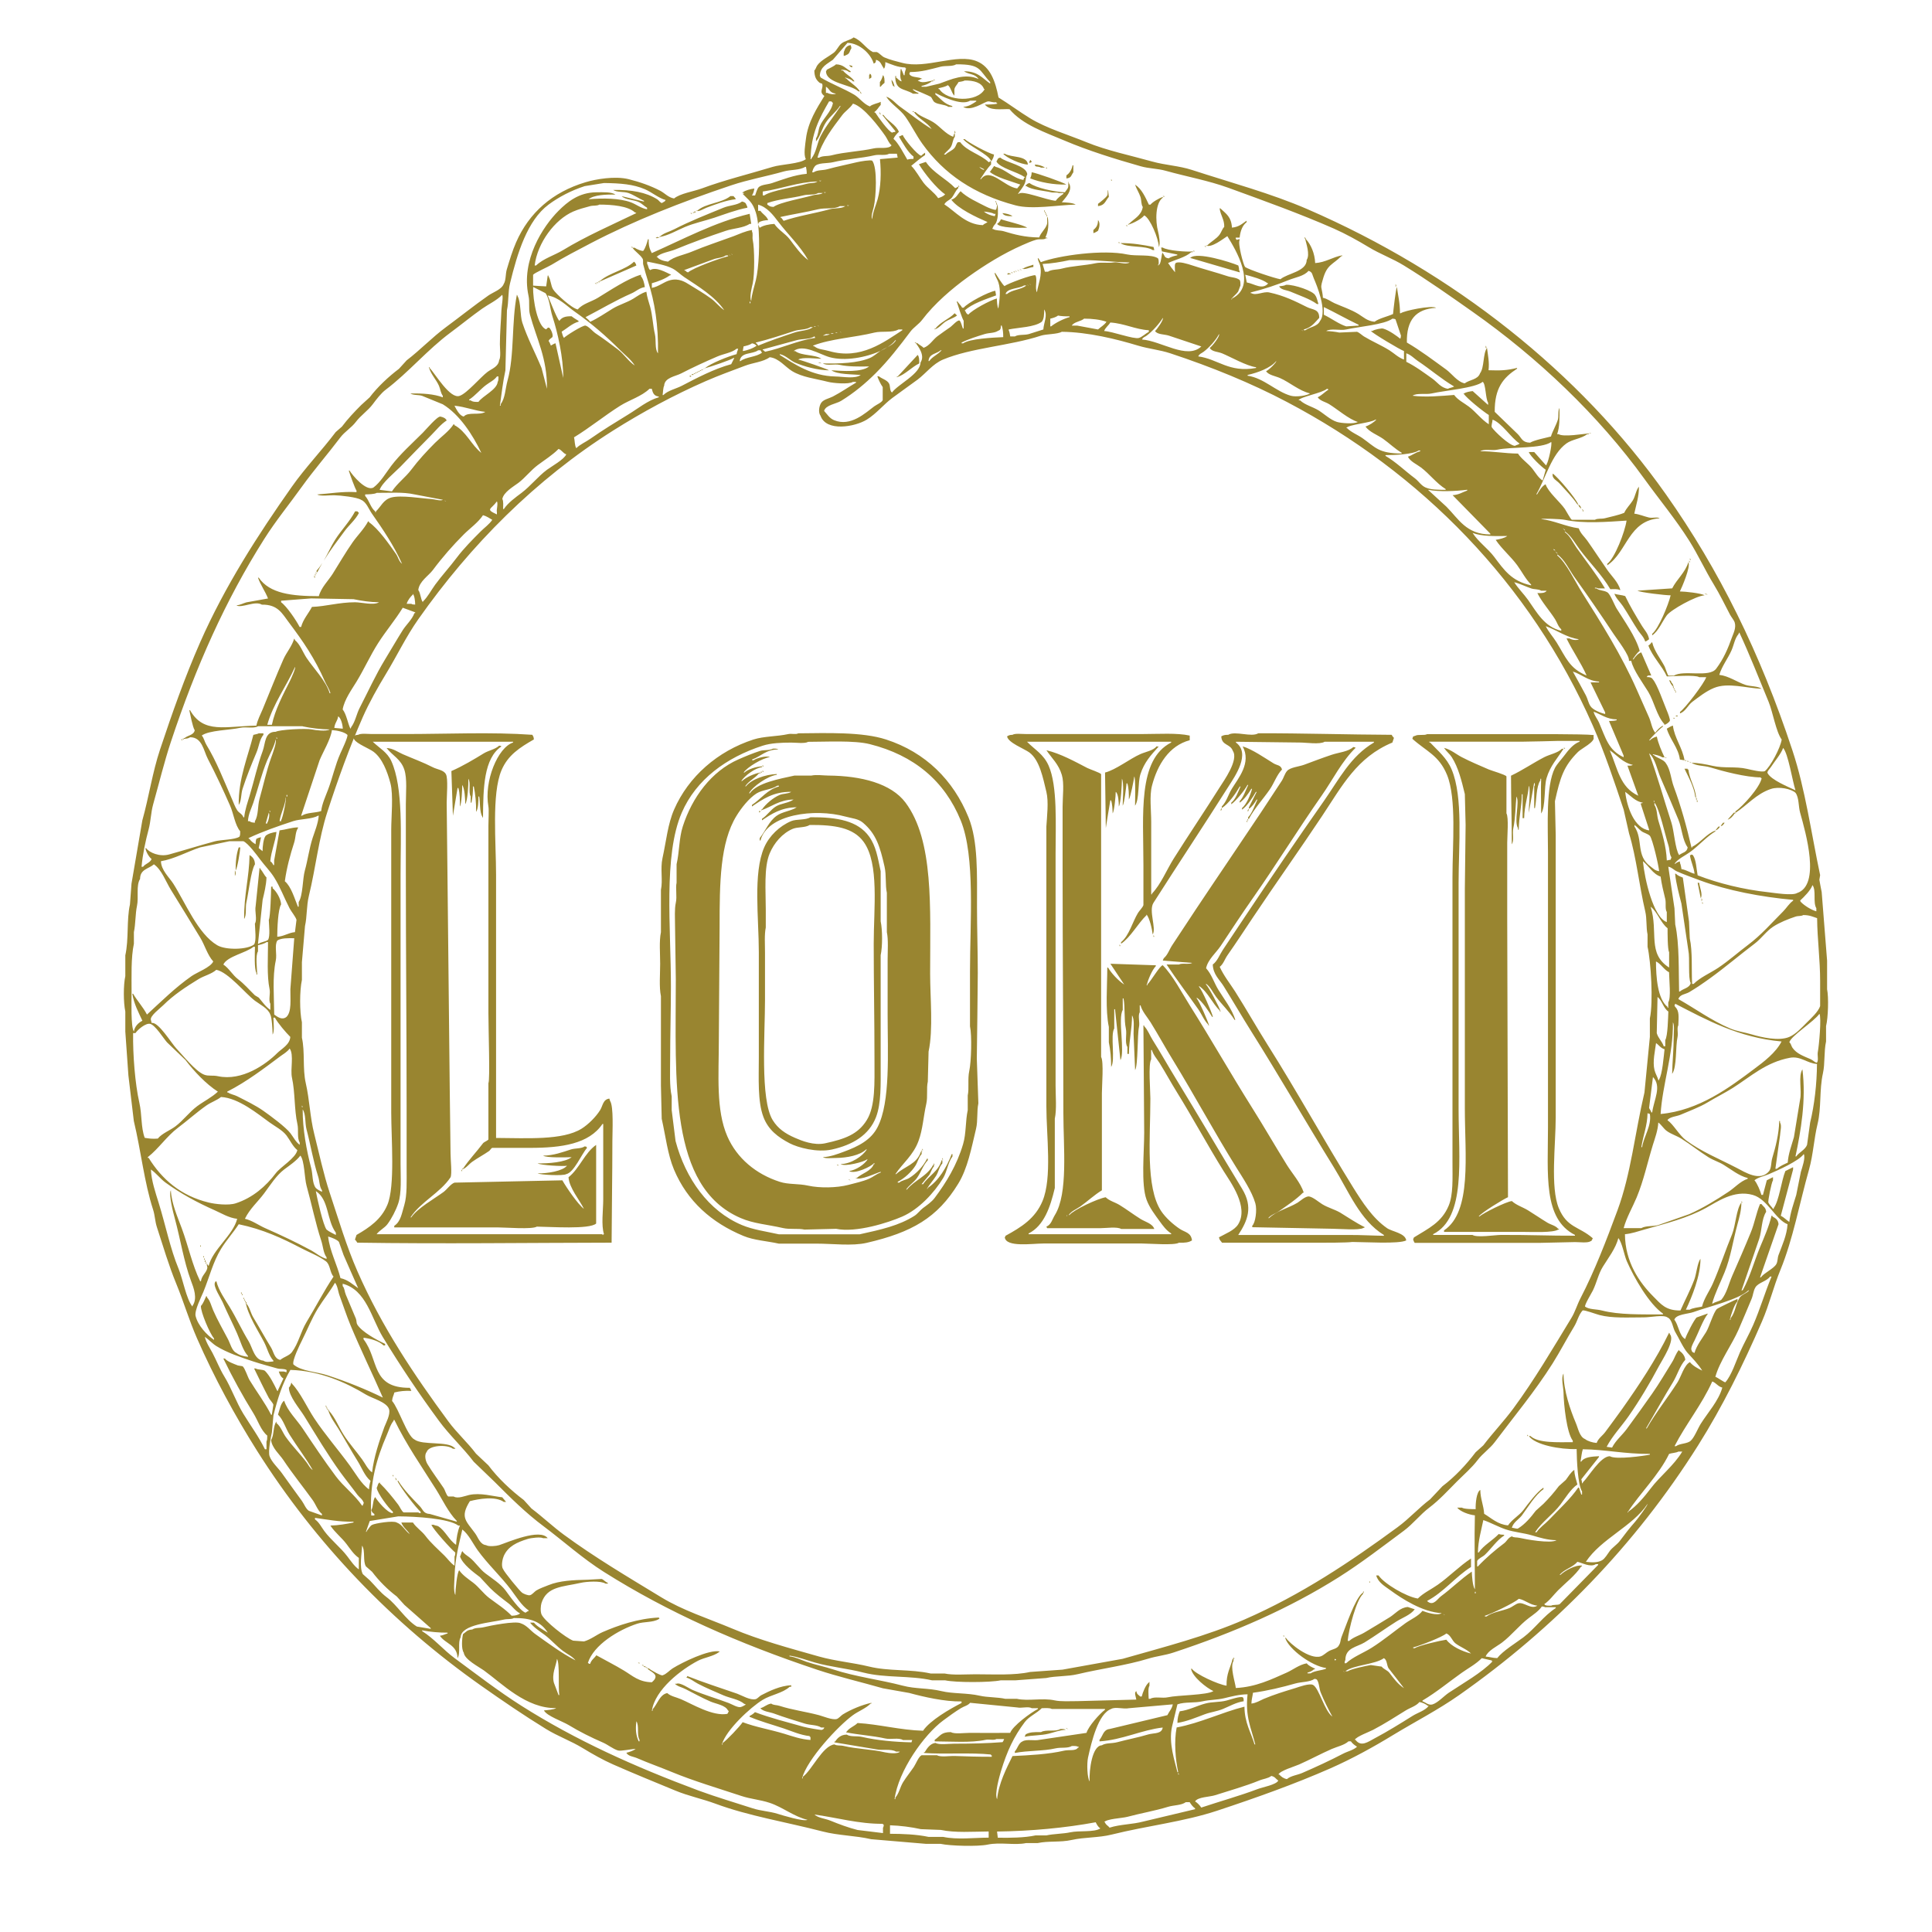
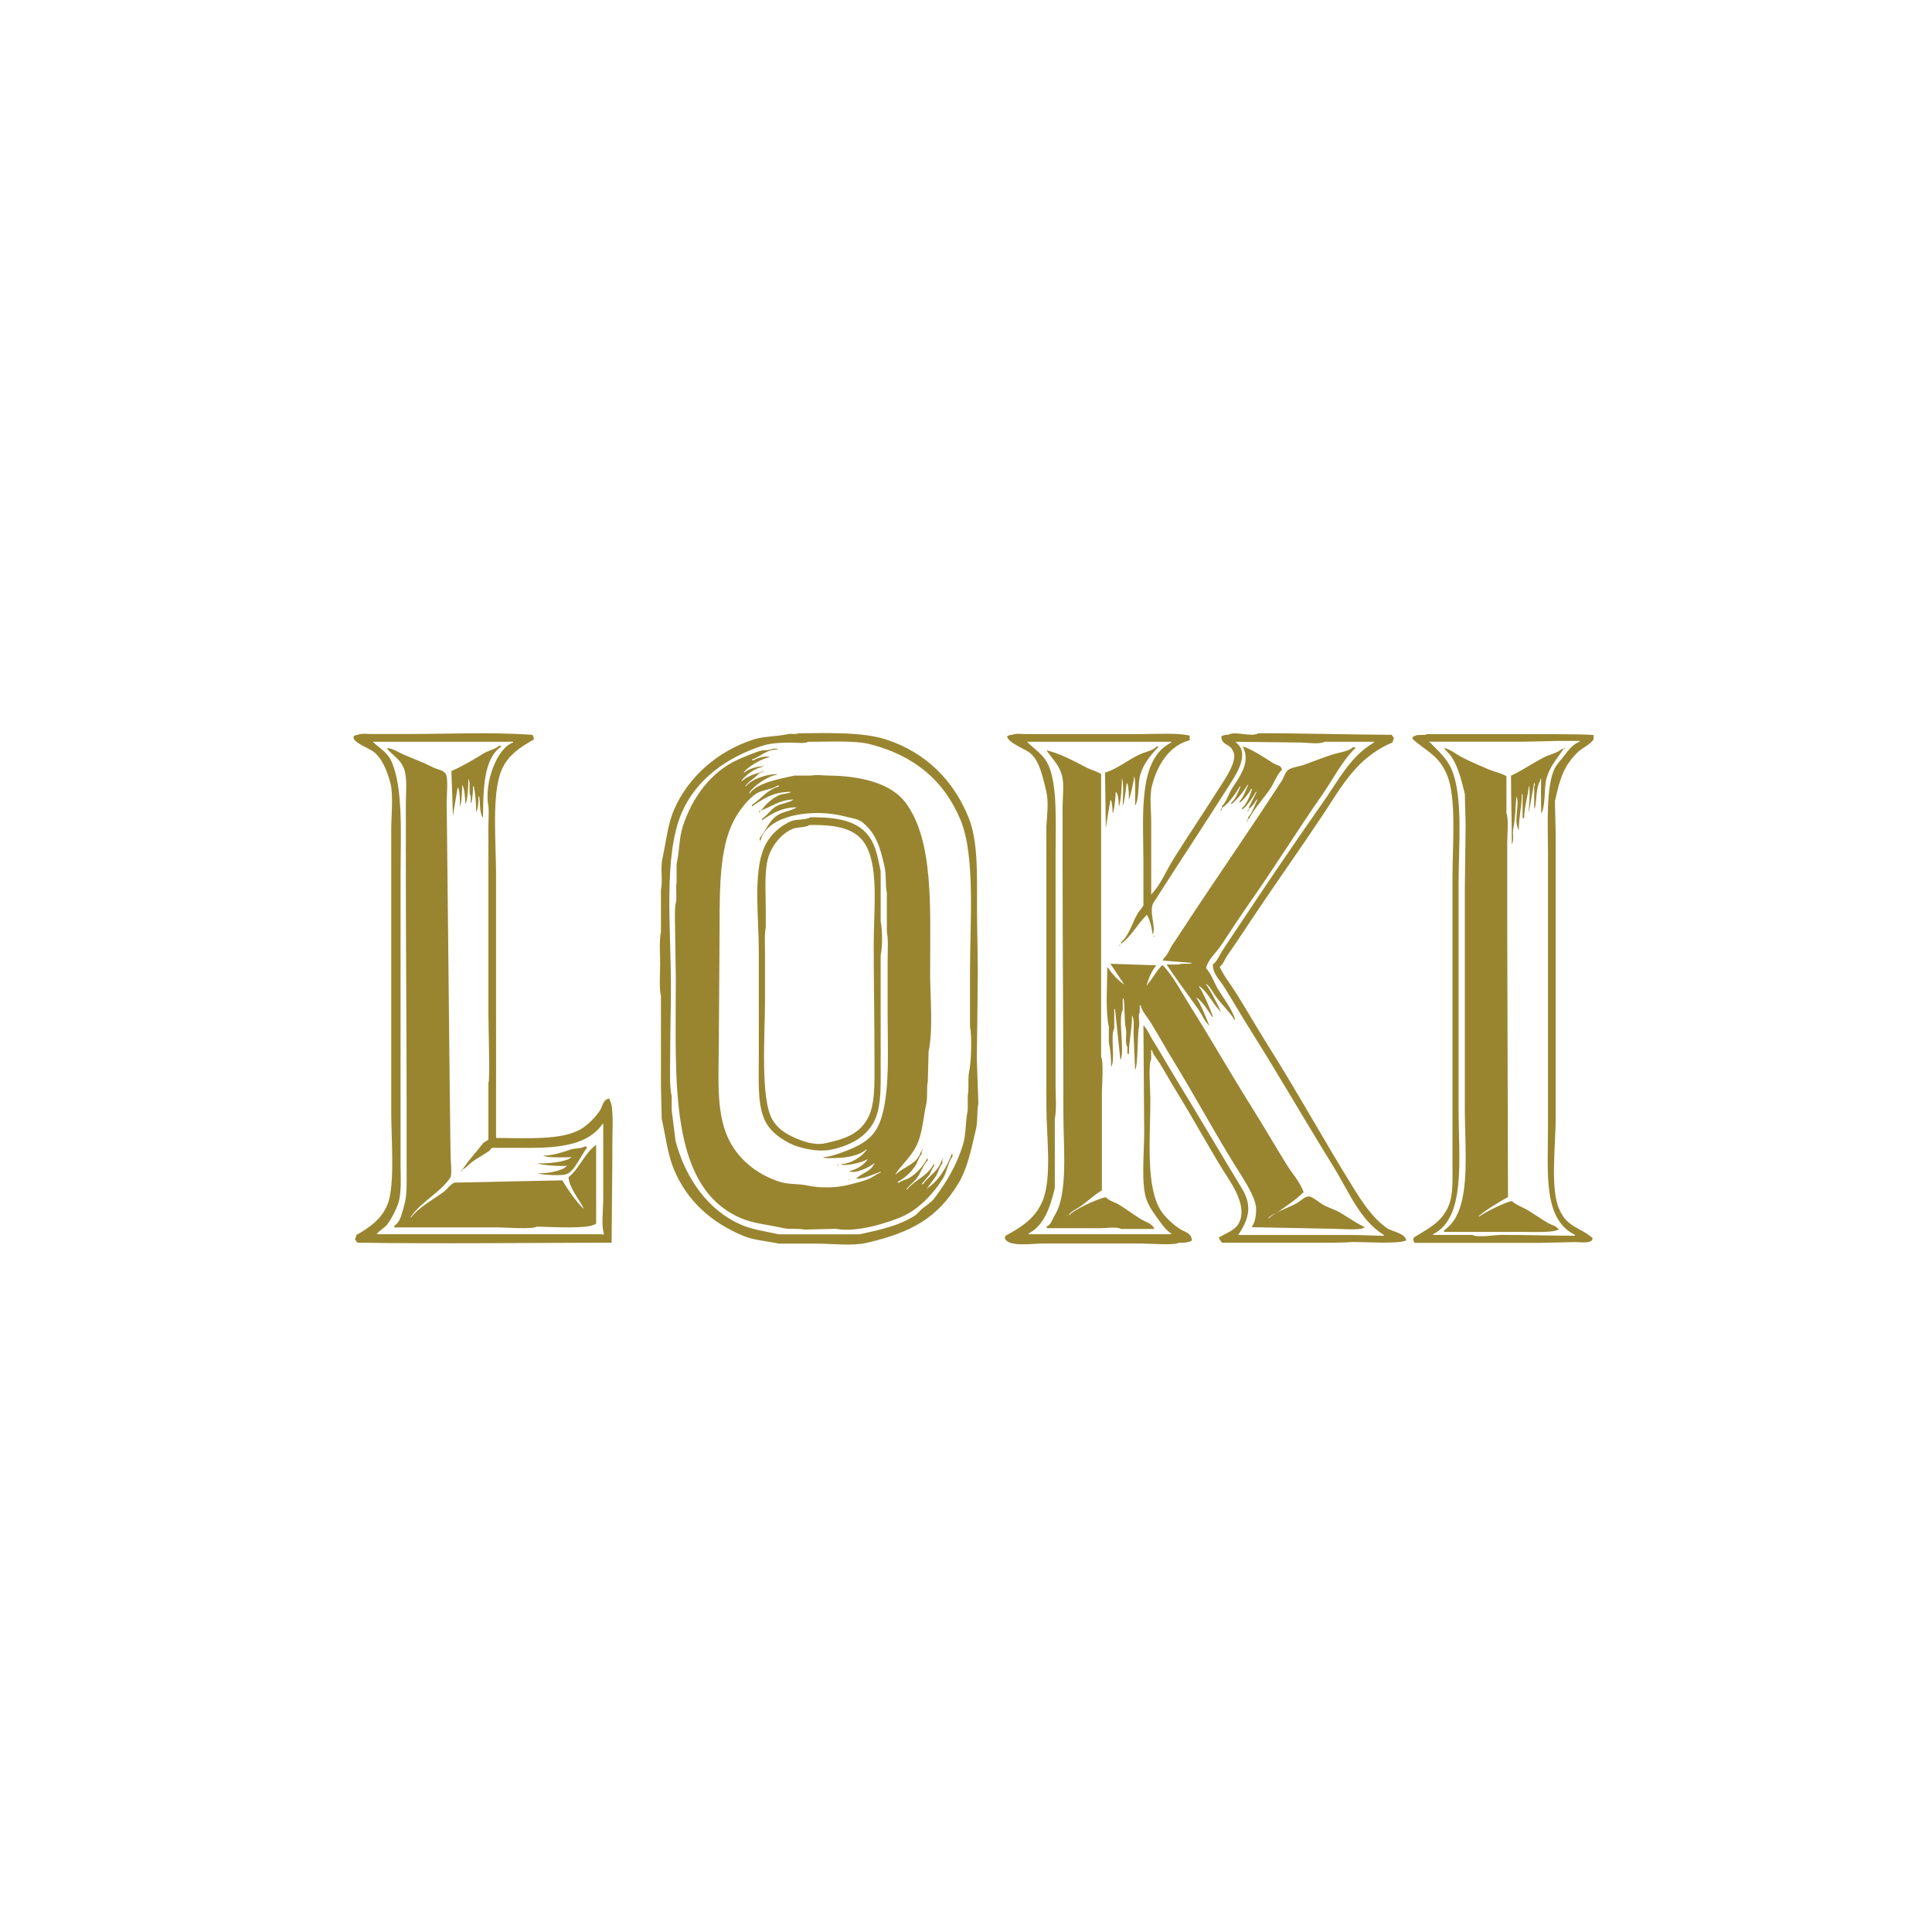
<svg xmlns="http://www.w3.org/2000/svg" id="Layer_1" version="1.1" viewBox="0 0 300 300">
  <defs>
    <style>
      .st0 {
        fill: none;
      }

      .st1 {
        fill: #998530;
        fill-rule: evenodd;
      }

      .st2 {
        clip-path: url(#clippath-1);
      }

      .st3 {
        clip-path: url(#clippath-2);
      }

      .st4 {
        clip-path: url(#clippath);
      }
    </style>
    <clipPath id="clippath">
      <rect class="st0" x="-17.05" y="3.06" width="337.21" height="286.31" />
    </clipPath>
    <clipPath id="clippath-1">
-       <rect class="st0" x="-17.05" y="3.06" width="337.21" height="286.31" />
-     </clipPath>
+       </clipPath>
    <clipPath id="clippath-2">
      <rect class="st0" x="-17.05" y="3.06" width="337.21" height="286.31" />
    </clipPath>
  </defs>
  <g class="st4">
    <g>
      <g class="st2">
-         <path class="st1" d="M109.15,57.26h-.04.04M283.71,153.6v-4.43c-.28-3.55-.56-7.1-.84-10.65-.12-.52-.26-1.39-.36-1.91.04-.24.08-.48.12-.72-1.39-6.56-2.3-13.33-4.31-19.39-4.99-15.1-11.37-28.03-19.63-39.73-13.41-19-33.03-34.47-55.65-44.28-5.7-2.47-11.75-4.08-17.95-6.1-2.07-.67-4.08-.72-6.22-1.32-3.35-.94-7.03-1.7-10.17-2.99-2.78-1.14-6.24-2.18-8.74-3.71-1.66-1.01-3.25-2.21-4.91-3.23-.49-2.51-1.26-4.76-3.35-5.62-3.12-1.29-7.85,1.24-11.61.24-.84-.22-1.9-.47-2.75-.84-.43-.18-.76-.67-1.2-.84h-.6c-1.11-.55-1.72-1.78-2.99-2.27-.55.44-1.38.51-1.91.96-.46.38-.71,1.07-1.2,1.44-.77.58-1.95,1.14-2.51,1.91-.21.28-.24.6-.48.84.02,1,.3,1.47.84,1.91.12.04.24.08.36.12.31.71-.59,1.24.36,1.91-1.17,1.91-2.55,4.02-2.87,6.7-.08.7-.41,2.49,0,3.11-.95.74-3.8.79-5.15,1.2-3.72,1.13-7.55,2.06-11.01,3.35-1.25.46-3.4.79-4.31,1.56-.91-.16-1.43-.82-2.15-1.2-1.48-.77-3.12-1.35-4.91-1.8-2.13-.52-5.07-.01-6.7.48-5.14,1.54-8.76,4.74-10.77,9.33-.58,1.33-1.01,2.77-1.44,4.19-.22.72-.11,1.69-.48,2.27-.33.87-1.67,1.29-2.39,1.8-2.23,1.56-4.37,3.28-6.58,4.91-2.13,1.57-3.99,3.54-6.1,5.15-.4.44-.8.88-1.2,1.32-1.62,1.22-3.32,2.81-4.55,4.43-.44.4-.88.8-1.32,1.2-1.05,1.05-2.09,2.15-2.99,3.35l-.96.84c-2.18,2.89-4.74,5.54-6.82,8.5-5.24,7.44-10.38,15.41-14.24,24.17-2.34,5.32-4.32,10.92-6.22,16.63-1.18,3.55-1.73,7.37-2.75,11.01-.56,3.27-1.12,6.54-1.68,9.81-.08,1.08-.16,2.15-.24,3.23-.54,2.41-.16,5.39-.72,7.9v3.23c-.31,1.4-.3,4.1,0,5.5v3.11c.16,2.27.32,4.55.48,6.82.28,2.35.56,4.71.84,7.06,1.11,4.62,1.61,9.5,2.99,13.76.31.97.29,1.8.6,2.75.95,2.92,1.86,6,2.99,8.74,1.19,2.9,2,5.69,3.23,8.5,2.67,6.09,5.89,12.02,9.33,17.47,9.12,14.44,20.98,26.75,34.82,36.5,3.24,2.28,6.6,4.58,10.05,6.7,1.86,1.14,3.86,1.84,5.74,2.99,1.43.87,3.12,1.83,4.67,2.51,3.2,1.41,6.45,2.73,9.69,4.07,2.06.85,4.1,1.25,6.22,2.03,5.12,1.9,10.96,2.84,16.63,4.31,2.47.64,5.1.63,7.54,1.2,2.83.24,5.66.48,8.5.72h2.27c1.51.33,5.79.44,7.3.12,2-.42,4.19.14,5.98-.24h1.8c1.65-.36,3.52-.09,5.27-.48,1.99-.45,4.19-.33,6.22-.84,5.56-1.38,11.19-1.99,16.39-3.71,6.07-2.01,11.97-4.11,17.59-6.58,3.31-1.46,6.68-3.31,9.69-5.15,3.51-2.13,7-3.91,10.29-6.22,14.79-10.39,27.37-23.32,37.1-38.77,3.77-5.98,7.01-12.53,9.93-19.27,1.14-2.64,1.75-5.29,2.87-8.02,1.95-4.76,2.93-10.25,4.43-15.56.65-2.32.76-4.76,1.32-7.06.62-2.55.25-5.25.84-7.9.33-1.47.14-3.4.48-4.91v-2.39c.33-1.32.42-4.5.16-5.73M282.63,152.4v3.83c-.31.9-1.39,1.87-2.03,2.51-.77.77-1.71,1.82-2.75,2.27-1.61.7-4.37.05-5.74-.36-1.26-.38-2.33-.47-3.47-.96-2.91-1.23-5.37-3.06-8.02-4.55.21-.74,1.08-.73,1.68-1.08,1.1-.65,2.19-1.4,3.23-2.15,2.37-1.71,4.6-3.62,6.94-5.39,1.01-.76,1.81-1.94,2.87-2.63.98-.64,2.34-1.19,3.47-1.56.42-.14.88-.04,1.2-.24,1.02,0,1.48.27,2.15.48.03,3.28.47,6.38.47,9.83M266.6,203.26c-.55.55-1.18,2.78-1.68,3.59-.58.95-1.49,2.09-1.8,3.23-.36-.13-.35-.11-.48-.48-.12-.31.26-1.02.48-1.44.48-.93,1.41-3.4,2.03-4.07v-.12c-.56.2-1.12.4-1.68.6-.37.25-1.66,2.81-1.8,3.35-.91-.46-1.03-2.23-1.68-2.99.25-.87,2.14-.89,2.99-1.2,2.24-.82,7.01-1.93,8.5-3.35h.12c-.37.46-1.11.6-1.44,1.08-.66.97-.68,2.37-1.44,3.23v.24h-.12c.22-.84.65-2.26,1.2-2.87v-.36c-.24.07-3.06,1.42-3.2,1.56M260.14,206.85c.53.87,1.25,2.5,1.91,3.23.76.84,1.68,1.77,2.27,2.75-.66-.32-1.48-.76-1.91-1.32-.89.45-1.38,2.26-1.91,3.11-1.52,2.4-3.39,4.72-4.79,7.18h-.12c1.41-2.39,2.78-4.88,4.19-7.18.68-1.12,1.05-2.52,1.91-3.47-.06-.65-.53-1.15-.96-1.44v-.12c-.5.52-.68,1.28-1.08,1.91-1,1.61-2,3.33-3.11,4.91-1.29,1.83-2.61,3.69-3.95,5.5-.7.95-1.73,1.78-2.27,2.87-.28-.04-.56-.08-.84-.12.87-1.67,2.28-3.15,3.35-4.67,1.74-2.48,3.36-5.21,4.79-7.9.51-.96,2.54-4.01,1.68-4.91-.08-.21-.02-.12-.12-.24-2.04,4.19-4.68,8.14-7.3,11.85-.84,1.19-1.75,2.39-2.63,3.59-.4.55-1.08.97-1.32,1.68-.65-.05-1.38-.27-1.8-.6-.86-.34-1.07-1.65-1.44-2.51-.86-2.04-1.88-4.97-1.91-7.66-.41.67-.02,2.09,0,2.87.04,2.07.51,6.34,1.44,7.54v.24c-2.3,0-5.37.18-6.58-.96h-.24c.96,1.39,4.86,2.11,7.42,2.03.02,1.62.17,5.57.84,6.58v.48h-.12c-.12-.36-.24-.72-.36-1.08h-.12c-1.13,1.7-3.12,3.52-4.55,5.03-.61.64-1.42,1.16-1.91,1.91h-.24c1.07-1.62,2.79-2.78,3.95-4.31.76-1.01,1.59-2.41,2.63-3.11-.18-.73-.46-1.38-.48-2.27-.56.38-.91,1.01-1.32,1.56-.36.32-.72.64-1.08.96-.73.97-1.54,1.9-2.39,2.75-.4.36-.8.72-1.2,1.08-.76,1.01-1.66,2.09-2.75,2.75-.16.09-.57-.07-.96-.12.26-.88,1.07-1.27,1.56-1.91.97-1.3,2.03-3.14,3.35-4.07v-.24c-1.03.68-2.35,2.46-3.11,3.47-.67.88-1.77,1.45-2.39,2.39-1.61-.14-2.6-1.14-3.71-1.8-.08-1.32-.58-2.3-.6-3.71-.59.33-.75,2.08-.72,2.99-.51,0-1.77,0-2.15-.24h-.72c.46.61,1.83,1.11,2.75,1.2-.1,3.7,0,7.74,0,11.49-.36-.52-.45-2.04-.48-2.75-1.68,1.14-3.13,2.61-4.79,3.83-.54.4-1.14,1.52-2.03.84-.13-.11,0,0-.12-.12,2.57-1.34,4.41-3.76,6.82-5.27v-1.32c-1.81,1.19-3.38,2.82-5.15,4.07-1.02.72-2.24,1.28-3.11,2.15-1.81-.28-5.25-2.32-6.1-3.59h-.36c.29,1.09,1.34,1.68,2.15,2.27,1.87,1.37,5.08,3.44,8.02,3.59-.71.45-2.41-.13-2.99-.36-.62.82-1.79,1.31-2.63,1.91-1.72,1.24-3.46,2.69-5.27,3.83-1.27.8-2.86,1.39-3.95,2.39h-.24c.03-.28.02-.34.12-.48-.02-1.93,1.82-2.03,2.99-2.75,1.64-1.01,3.29-2.21,4.91-3.23.95-.6,2.22-1.03,2.87-1.91-.36-.12-.72-.24-1.08-.36-1.22.1-1.92,1.03-2.75,1.56-1.32.83-2.66,1.61-3.95,2.39-.79.48-1.73.71-2.39,1.32h-.24c.15-1.84,1.36-6.42,2.39-7.3v-.24c-.13.11,0,0-.12.12-1.14.87-2.57,5.21-3.23,6.82-.17.42-.13.86-.36,1.2-.25.62-.99.66-1.56.96-.41.21-.87.7-1.32.84-1.7.54-4.85-2.02-5.39-2.87h-.12c.56,1.79,4.2,4.41,6.34,4.67v.12c-.67.27-1.8.31-2.39.72h-.48v-.12c.38-.1.71-.24.96-.48.21-.08.12-.02.24-.12-.47-.22-1.01-.44-1.32-.84-1.17.21-2.13,1-3.11,1.44-2.36,1.04-4.77,2.24-7.9,2.39-.09-.87-.94-3.31-.36-4.19v-.36h-.12c-.36,1.41-1,2.29-.96,4.19-1.3-.18-4.79-1.78-5.39-2.63h-.12c.19,1.24,2.41,2.99,3.47,3.47-.98.64-5.56.62-7.06.96-.89.2-2.06-.17-2.75.24h-.24c-.02-.59-.13-1.66.12-2.03v-.6c-.13.11,0-.01-.12.12-.47.36-.93,1.52-1.08,2.15h-.24c-.3-.31-.5-.28-.6-.84-.37.25-.09.79,0,1.32-3.03.08-6.06.16-9.1.24-1.16,0-2.63.09-3.59-.12-1.86-.41-4.12.15-5.86-.24h-1.8c-1.19-.27-2.78-.21-3.95-.48-2.03-.46-4.14-.28-5.98-.72-2.07-.5-3.97-.31-5.98-.84-3.59-.94-7.32-1.38-10.77-2.51-1.33-.44-2.77-.72-4.19-1.2-.79-.27-1.69-.74-2.63-.84v-.12c1.35.2,2.7.72,3.95,1.08,2.48.7,5.07.92,7.54,1.56,3.37.86,7.19.42,10.65,1.2h2.03c1.61.36,7,.35,8.62,0h2.27c1.6-.12,3.19-.24,4.79-.36,1.55-.35,3.26-.21,4.91-.6,3.62-.86,7.52-1.36,10.89-2.39,1.4-.43,2.58-.51,3.95-.96,9.4-3.09,18.06-6.88,25.73-11.73,3.48-2.2,6.77-4.75,10.05-7.18,1.41-1.04,2.56-2.54,3.95-3.59,1.61-1.22,2.9-2.66,4.31-4.07,1.11-1.11,2.27-2.09,3.23-3.35.74-.98,1.89-1.76,2.63-2.75,3.02-4.02,6.25-7.89,8.98-12.21,1.18-1.88,2.21-3.87,3.35-5.74.51-.83.69-1.82,1.32-2.51.38-.07,1.95.54,2.63.72,2,.52,4.43.36,6.82.36,1.16,0,3.08-.44,3.71,0,.78.33.82,1.62,1.23,2.29M245.54,226.95h-.12c.12-.59.18-1.41.36-1.91,3.49.04,6.55.75,10.41.72v.12c-.86.18-5.32.82-6.22.24-1.47.03-3.24,3.14-4.19,4.07v.12h-.12c-.02-.31-.05-.41-.12-.6.92-1.16,1.84-2.31,2.75-3.47v-.12c-1.09.05-2.29.12-2.75.83M235.96,238.8c-.52-.12-.86,0-1.2-.24-.6.22-.75.74-1.2,1.08-1.41,1.06-2.87,2.31-4.07,3.59h-.12v-.84c.18-.39.89-.66,1.2-.96.99-.94,1.84-2.25,2.99-2.99v-.12c-.37,0-.61-.04-.84-.12-.93.99-2.35,1.75-3.11,2.87h-.12c.04-1.88.52-3.44.84-5.03,1.14.38,2.29,1.04,3.47,1.44,1.42.47,2.71.52,4.19.96,1.07.32,2.4.72,3.71.72-.9.58-4.91-.16-5.74-.36M238.72,249.33c-1.03.65-2.05-.62-2.99-.36-.37.1-.94.56-1.32.72-1.12.47-2.65.61-3.59,1.32h-.24v-.12c.99-.27,4.59-2.02,5.27-2.63,1.02.21,1.69.94,2.87,1.07M229.14,247.42h-.12v-.24h.12v.24ZM224.59,253.64c.7.27.88,1.14,1.44,1.56.73.55,1.75.91,2.39,1.56-1.36-.32-3.12-1.15-3.83-2.15-.92.13-4.3.9-4.91,1.32h-.24v-.12c1.03-.26,4.5-1.59,5.15-2.17M224.12,250.65c.21.08.12.02.24.12-.21-.08-.12-.02-.24-.12M218.01,262.14c-.95-.62-1.59-1.5-2.27-2.39-.31-.4-.89-.56-1.2-.96-.56-.08-1.12-.16-1.68-.24-.7.11-3.05.6-3.59.96h-.36c1.24-.98,4.62-1.04,5.98-2.03.52.28.42,1.06.72,1.56.81,1.02,1.6,2.06,2.4,3.1M208.8,259.62c-.21-.08-.12-.02-.24-.12.2.08.12.03.24.12M207.24,257.59c.21.08.12.02.24.12-.13.11,0-.01-.12.12-.24-.11-.08.02-.12-.24M182.95,275.18h-.12c-.4-1.71-1.4-4.5-.84-7.06.28-1.16.56-2.31.84-3.47,1.2-.42,2.6-.17,3.95-.48,1.03-.24,2.2-.2,3.35-.48,1.08-.26,2.33-.59,3.59-.6-.38,3.52.56,5.23,1.2,7.78h-.12c-.52-1.81-1.55-3.34-1.56-5.86-3.52.88-6.84,2.54-10.53,3.23-.43,2.21-.18,5.01.24,6.94M183.07,275.54h-.12v-.24c.1.12.04.03.12.24M194.32,264.53c.02-.7.17-1.07.24-1.68,2.24-.3,4.54-.86,6.58-1.44,1.01-.28,2.21-.19,2.99-.72.25.05.23.03.36.12.38.55.33,1.39.6,2.03.52,1.28,1.16,2.56,1.8,3.71-1.22-.86-2.04-4.36-2.99-4.91-.55-.31-2.17.3-2.75.48-1.81.55-3.22.98-4.91,1.68-.6.26-1.16.64-1.92.73M50.95,192.01c.48.12,1.42.48,1.68.84.24.68.48,1.36.72,2.03.72,1.69,1.54,3.47,2.27,5.15-.84-.57-1.58-1.31-2.75-1.56-.53-2.13-1.67-4.22-1.92-6.46M54.42,205.77c1.59,3.82,3.41,7.54,5.03,11.25-2.67-1.31-5.59-2.48-8.62-3.47-1.72-.57-4.02-.6-5.27-1.68-.23-.58,1-3.08,1.32-3.71.88-1.75,1.51-3.4,2.51-5.03.82-1.33,1.86-2.6,2.63-3.95.43.54.45,1.32.72,2.03.56,1.5,1.05,3.04,1.68,4.56M47,112.79c1.3.28,2.87.46,4.19.48-.53.33-2.2.12-2.75,0-.99-.21-5.09.03-5.62.36-1.76-.02-1.58,1.77-2.03,2.99-.82,2.21-1.3,4.51-2.03,6.94-.3,1-.73,2.2-.84,3.35h-.12c-.21-.56-.67-.65-.96-1.08-.33-.49-.62-1.3-.84-1.8-1.27-2.91-2.38-5.8-3.95-8.38-.3-.49-.36-1.03-.72-1.44,1.15-.83,4.35-.83,5.98-1.2.87-.19,2.07.16,2.75-.24h6.94v.02ZM41.5,112.55c.91-3.25,2.99-6.03,4.31-8.98.15.16-.63,1.86-.84,2.27-.99,1.97-2.28,4.4-2.75,6.7h-.72ZM56.7,77.01v-.24c.48-.01,1.45-.02,1.8-.24,2.02.02,4.04-.17,5.86.24,1.48.28,2.95.56,4.43.84-.4.22-1.25-.08-1.8-.12-1.45-.09-4.74-.64-6.22-.24-1.25.34-1.59,1.39-2.39,2.15v.12h-.12v-.12c-.72-.56-.94-1.73-1.56-2.39M72.01,82.99c.96-.96,2.24-1.85,2.99-2.99.57.15.98.46,1.44.72-.47.7-1.21,1.21-1.8,1.8-1.24,1.24-2.66,2.67-3.71,4.07-1.08,1.44-2.3,2.76-3.35,4.19-.64.88-1.14,1.89-1.91,2.63v.12c-.38-.52-.34-1.41-.72-1.91.16-1.36,1.59-2.2,2.27-3.11,1.46-1.96,3.09-3.82,4.79-5.52M69.02,77.72c.21.08.12.02.24.12-.21-.07-.12-.02-.24-.12M77.16,79.52v.36c-1.85-.85-.92-.74,0-2.03.22.38-.11,1.38,0,1.67M74.29,62.41c-.54,0-.91,0-1.2-.24h-.24v-.12c.97-.63,1.72-1.59,2.63-2.27.57-.43,1.26-.74,1.68-1.32h.24c0,.35.01.65-.12.84-.11,1.22-2.33,2.17-2.99,3.11M75.36,63.96c-.92.58-2.66-.06-3.35.72-.68-.14-1.15-1.14-1.44-1.68,1.69.16,3.19.79,4.79.96M64.47,93.88c-.3-.01-.44-.01-.6-.12h-.72c.16-.56.58-1.08.96-1.44v-.12c.27.33.35,1.15.36,1.68M64.47,95.08v.12h-.12c-.35.99-1.26,1.79-1.8,2.63-.95,1.51-1.84,3.06-2.75,4.55-1.47,2.41-2.66,5.04-3.95,7.54-.5.97-.68,2.15-1.32,2.99-.08.21-.02.12-.12.24-.42-.88-.61-2.23-1.2-2.99.26-1.53,1.42-3.11,2.15-4.31,1.22-2.01,2.11-4.03,3.35-5.98,1.19-1.87,2.68-3.62,3.83-5.5.66.23,1.3.47,1.93.71M55.14,93.52c-2.48,0-4.57.65-6.7.72-.52,1-1.39,1.95-1.68,3.11h-.24c-.5-1-2.01-3.22-2.87-3.83v-.24c1.56-.12,3.11-.24,4.67-.36,2.19.04,4.39.08,6.58.12,1.22.26,2.63.47,3.95.48-.81.52-2.75,0-3.71,0M53.23,113.15c-.44-.04-.88-.08-1.32-.12.09-.83.49-1.03.6-1.8.43.24.7,1.29.72,1.92M53.94,114.1c.16.24-.87,2.41-1.08,2.87-.82,1.84-1.19,3.69-1.91,5.62-.37,1-.94,2.19-1.08,3.35-.91.31-2.24.21-2.99.72h-.12c.96-2.87,1.91-5.74,2.87-8.62.54-1.31,1.73-3.26,1.91-4.67.86.05,1.92.29,2.4.73M43.41,128.94c-.28,1.56-.56,3.11-.84,4.67v.72h-.12c-.15-.28-.22-.42-.48-.6.15-1.64.79-3,.96-4.55-.58.07-1.32.27-1.68.6-.35.44-.48,1.68-.48,2.39-.2-.16-.4-.32-.6-.48.12-.56.24-1.12.36-1.68-.38.06-.45.12-.72.24-.08.22-.12.47-.12.84-.38-.22-.72-.47-.96-.84h-.12v-.12c2.14-1.01,4.62-1.87,6.94-2.63,1.07-.35,2.95-.3,3.83-.84h.12c-.12,1.26-.61,2.4-.96,3.47-.53,1.65-.75,3.42-1.2,5.03-.38,1.37-.28,3.84-.96,4.91v.72h-.12c-.52-1.26-1.05-3.14-2.03-3.95.27-2.03.85-4.17,1.44-5.98.26-.8.18-1.66.6-2.27v-.12c-1.09.04-1.88.36-2.86.47M40.3,124.04c-.31,1.1-.15,2.56-.72,3.47v.24c-.41-.03-.61-.06-.84-.24h-.24c.07-1.13.54-1.98.84-2.87.77-2.31,1.25-4.4,2.15-6.58.42-1.01,1.07-2.07,1.32-3.23.18.45-.47,2.19-.72,2.87-.7,1.94-1.21,4.29-1.79,6.34M41.98,126.07h-.12v-.24c.09.13.04.03.12.24M41.5,127.75v.12h-.24c.16-.56.32-1.12.48-1.68.18.29-.02,1.26-.24,1.56M42.93,114.7v-.24c.1.12.04.03.12.24h-.12ZM43.41,127.51c.19-1.33.88-2.37.96-3.71.15.26-.47,3.23-.72,3.59v.12h-.24ZM44.49,123.44h.12v.24h-.12v-.24ZM37.79,130.62c.77.35,2.09,2.15,2.63,2.87.67.9,1.54,1.78,2.15,2.75.95,1.51,1.55,3.17,2.39,4.79.27.53.91,1.26,1.08,1.8-.08.64-.16,1.28-.24,1.91-1.08.11-1.67.65-2.75.72,0-1.21.11-4.27.6-5.03-.05-.9-.76-2.07-1.32-2.51v-.24h-.23c0,.8-.12,4.76-.36,5.15.02.82.24,2.55-.12,3.11-.38.3-1.05.31-1.44.6h-.12c.24-2.27.48-4.55.72-6.82.25-1.05.56-2.27.6-3.47-.38-.37-.58-.94-.96-1.32v-.12h-.12c-.2,1.95-.4,3.91-.6,5.86-.18.84.27,2.12-.12,2.75.02.84.26,2.65-.12,3.23-1.02.82-4.4.92-5.74.12-3-1.78-4.91-6.57-6.82-9.57-.61-.95-1.88-2.08-1.91-3.47,2.08-.35,4.11-1.5,6.1-2.15,1.52-.32,3.03-.64,4.55-.96h2.15ZM44.49,157.9c-.7.57-1.43-.02-1.91-.36-.02-2.75-.3-5.85.24-8.38.22-1.01-.23-2.35.24-3.11.53-.39,1.75-.39,2.63-.36-.2,2.63-.4,5.27-.6,7.9-.02,1.63.22,3.49-.6,4.31M39.82,151.08v.24h.12c-.02-.92-.3-2.94.12-3.59v-.96c.43-.1,1.01-.24,1.32-.48h.24c0,2.34-.2,5.23.24,7.3.15.71-.2,1.75.12,2.27v.96c-.75-.5-1.22-1.24-1.8-1.91-.2-.12-.4-.24-.6-.36-.89-.86-1.63-1.75-2.63-2.51-.84-.64-1.38-1.68-2.27-2.27.61-1.29,3.57-1.81,4.67-2.75h.24c-.02.96-.13,3.49.23,4.06M39.58,155.39c.78.59,2.04,1.17,2.39,2.15.24.37.37,2.49.36,3.11.31-.48.14-1.92.12-2.63h.24c.44.84,1.71,2.32,2.39,2.99-.08,1.21-1.36,1.84-2.03,2.51-1.74,1.74-5.46,4.4-9.21,3.59-.83-.18-1.46.03-2.15-.24-1.34-.53-3.29-3-4.31-4.07-.75-.79-2.81-4.2-3.83-3.95-.04-.16-.08-.32-.12-.48-.19-.6,1.45-1.81,1.91-2.27,1.59-1.59,3.54-2.87,5.5-4.07.87-.53,2.01-.77,2.75-1.44,1.87.37,4.51,3.69,5.99,4.8M35.28,169.51c3.01-1.53,5.67-3.57,8.26-5.5.51-.38,1.07-.67,1.44-1.2.7.99.07,3.2.36,4.55.5,2.29.34,4.96.84,7.18.22.97-.09,2.13.36,2.87v.36c-.61-.44-.98-1.19-1.44-1.8-.72-.95-3.15-2.74-4.19-3.47-1.23-.87-2.71-1.57-4.07-2.27-.46-.24-1.04-.3-1.44-.6h-.12s0-.12,0-.12ZM46.64,179.44c.64.72.64,3.52.96,4.67.78,2.8,1.4,5.87,2.27,8.5.31.92.32,1.93.84,2.63v.24c-.93-.26-1.62-.9-2.39-1.32-2.37-1.28-4.67-2.36-7.18-3.47-.99-.44-1.97-1.17-3.11-1.44.77-1.58,2.01-2.63,2.99-3.95.93-1.25,1.88-2.78,3.11-3.71.82-.61,1.9-1.34,2.51-2.15M46.88,171.91v-.24c.1.12.04.03.12.24h-.12ZM47.6,175.38c.63,2.38,1.07,5.07,1.8,7.3.25.77.18,1.58.6,2.15v.24c-.33-.16-.71-.35-.96-.6-.58-.73-.45-2.09-.72-3.11-.7-2.62-1.34-6.04-1.32-9.09.52.74.34,2.14.6,3.11M49.04,184.95c2.08,1.35,1.66,4.49,3.11,6.46v.36c-.41-.24-1.07-.51-1.44-.84-.53-.65-1.47-4.86-1.67-5.98M55.5,197.4c-1.73-3.95-2.89-7.94-4.31-12.21-.94-2.84-1.63-6.06-2.39-9.1-.67-2.64-.72-5.28-1.32-7.9-.52-2.29-.1-4.84-.6-7.06v-2.39c-.37-1.67-.36-4.91,0-6.58v-2.75c.16-1.87.32-3.75.48-5.62.33-1.45.22-3.11.6-4.67,1.07-4.4,1.52-8.89,2.87-13.04,1.66-5.11,3.43-10.01,5.5-14.72.99-2.25,2.34-4.64,3.59-6.7,1.75-2.88,3.13-5.8,5.03-8.5,8.14-11.57,18.21-21.7,30.28-29.32,4.47-2.82,9.37-5.48,14.36-7.66,2.03-.89,4.1-1.63,6.1-2.39,1.25-.48,2.81-.58,3.83-1.32,1.4.13,2.43,1.52,3.47,2.15,1.59.97,3.58,1.16,5.62,1.68.7.18,3.18.42,3.83,0h.48v.12c-1.18.69-2.34,1.5-3.59,2.15-.58.3-1.44.45-1.8.96-.34.49-.51,1.51-.12,2.03.89,2.53,5.35,1.73,7.18.6,1.49-.92,2.59-2.33,3.95-3.35,1.32-.99,2.63-1.89,3.95-2.87,1.3-.98,2.35-2.44,3.95-3.11,4.41-1.84,10.41-2.13,15.2-3.71.79-.26,2.57-.21,3.23-.6,4.08.04,8.47,1.13,11.85,2.15,1.73.52,3.34.64,5.03,1.2,6.41,2.12,12.53,4.62,18.07,7.54,20.88,10.98,37.79,28.18,47.51,50.26,1.83,4.17,3.31,8.61,4.79,13.04.28,1.24.56,2.47.84,3.71,1.14,3.72,1.56,8.05,2.51,12.09.28,1.18.12,2.52.36,3.59v1.91c.52,2.27.91,8.55.36,11.13v2.87c-.28,2.87-.56,5.74-.84,8.62-1.5,6.38-2.09,12.63-4.19,18.31-1.74,4.7-3.55,9.42-5.74,13.64-.54,1.04-.83,2.12-1.44,3.11-2.93,4.81-5.71,9.56-8.98,14-1.45,1.97-3.18,3.78-4.67,5.74-.4.36-.8.72-1.2,1.08-1.45,1.92-3.23,3.82-5.15,5.27-.64.68-1.28,1.36-1.91,2.03-1.76,1.33-3.26,3.01-5.03,4.31-7.31,5.37-14.98,10.51-23.81,14.36-5.93,2.58-12.24,4.2-18.91,6.1l-9.33,1.68c-1.68.12-3.35.24-5.03.36-2.49.55-5.59.36-8.5.36-1.53,0-3.46.16-4.79-.12h-2.15c-3.16-.71-6.47-.32-9.57-1.08-2.55-.62-5.23-.84-7.78-1.56-4.66-1.32-9.26-2.56-13.4-4.31-3.85-1.62-7.71-2.82-11.13-4.91-5.21-3.17-10.29-6.17-15.08-9.69-1.72-1.26-3.3-2.77-5.03-4.07-.4-.44-.8-.88-1.2-1.32-2-1.51-3.99-3.38-5.5-5.39-.64-.6-1.28-1.2-1.91-1.8-1.33-1.76-3.01-3.26-4.31-5.03-5.25-7.13-10.33-14.67-14.11-23.3M100.97,41.94c-.32-.2-.27-.67-.48-.96v-.36c1.35.29,2.82.5,3.95,1.08.62.32,1.22.93,1.8,1.32,2.16,1.44,4.78,3.01,6.22,5.15-.74-.5-1.32-1.27-2.03-1.8-1.09-.8-2.17-1.42-3.35-2.15-.65-.4-1.62-1.06-2.99-.72-1.03.26-1.78,1.01-2.87,1.2v-.72c.84-.23,2.1-.69,2.75-1.2.21-.08.12-.02.24-.12-.79-.36-2.37-1.3-3.24-.72M114.38,54.15h.24c-.09.36-.18.42-.24.84-1.27.34-3.99,1.4-4.96,2.21,1.01-.27,4.13-1.34,4.48-1.61h.12l-.48.96c-2.67.73-5.35,2.15-7.66,3.35-.97.5-2.13.71-2.87,1.44h-.12c.06-.32.07-1.17.24-1.44.05-1.27,1.76-1.46,2.63-1.91,1.78-.92,3.75-1.83,5.62-2.63.95-.42,2.25-.58,3-1.21M113.18,39.55c.21.08.12.02.24.12-.21-.08-.12-.02-.24-.12M113.54,39.43c.21.08.12.02.24.12-.21-.08-.12-.02-.24-.12M113.06,39.79c-1.25.3-5.45,1.81-6.22,2.51-.28-.11-.2-.05-.36-.24-.21-.08-.12-.02-.24-.12,1.52-.56,3.03-1.12,4.55-1.68.68-.25,1.4-.21,1.91-.6h.36s0,.13,0,.13ZM95.95,54.27c-1.16-.87-2.23-1.69-3.47-2.51-.42-.28-1.07-1.08-1.56-1.2-.41-.1-3.13,1.63-3.35,1.91-.18-.22-.26-.67-.36-.96.81-.5,1.65-1.3,2.63-1.56v-.12c-.33-.21-.77-.46-1.08-.72-1-.02-1.51.17-1.91.72-.43-.46-1.48-3.23-1.8-3.95,1.71.27,2.98,1.67,4.19,2.51,2.62,1.84,4.85,3.77,7.06,5.98.78.78,1.67,1.44,2.27,2.39-.99-.65-1.68-1.78-2.62-2.49M100.85,60.37h.36c.15.63.33,1.13,1.08,1.2v.12c-1.68.47-3.27,1.78-4.67,2.63-2.09,1.28-4.05,2.48-5.98,3.83-.72.51-1.54.83-2.15,1.44-.27-.35-.22-1.2-.36-1.68,2.45-1.49,4.73-3.37,7.18-4.91,1.42-.89,3.36-1.47,4.54-2.63M85.78,49.12c.83,2.56,1.7,6.42,1.68,9.57-.4-1.79-.8-3.59-1.2-5.39-.32.1-.44.22-.72.36-.11-.25-.19-.53-.36-.72.16-.33.37-.37.6-.6.15-.32-.19-1.16-.48-1.44-.18-.09-.29,0-.48.24-1.32-.35-2.11-4.55-2.03-6.58.64.32,1.28.64,1.91.96.66.91.71,2.47,1.08,3.6M86.73,69.71c.56.2.64.64,1.2.84-.32.78-2.27,1.86-2.99,2.39-1.41,1.05-2.56,2.54-3.95,3.59-.96.72-2.08,1.52-2.75,2.51h-.12c.01-.49.08-1.26-.12-1.56.22-1.09,1.73-1.92,2.51-2.51,1.05-.8,1.93-1.96,2.99-2.75,1.08-.81,2.3-1.56,3.23-2.51M116.77,53.31c.45.08.42.18.72.36-.45.38-1.49.76-2.15.84.04-.24.08-.48.12-.72.43-.1,1-.23,1.31-.48M116.41,46.85h.12v.24h-.12v-.24ZM129.34,25.19c2-.49,4.38-.6,6.46-1.08.76-.17,1.69.1,2.27-.24h1.2c.04.2.08.4.12.6-.92.08-1.84.16-2.75.24.21,2.06.14,4.41-.36,6.22-.27.98-.76,2-.84,3.11-.24-.44.12-1.42.24-1.91.36-1.57.59-6.09-.24-7.18-.26-.15-1.81.1-2.39.24-1.47.36-3.17.69-4.55,1.08-.75.21-1.59.09-2.15.48h-.24c.08-.31.18-.62.36-.84.4-.69,1.98-.5,2.87-.72M126.94,24.47c.69-2.52,2.41-4.7,3.83-6.58.49-.65,1.22-1.07,1.68-1.8,1.7.48,4.05,3.63,5.03,5.03.35.5.49,1.06.96,1.44-.41.64-1.88.28-2.75.48-2.15.48-4.55.55-6.58,1.08-.67.17-1.41.04-1.91.36h-.26ZM130.41,56.66c1.29.28,2.96.27,4.55.24-1.19.94-4.03.71-5.86.6.9.66,3.25.61,4.55.72-.86.65-2.73.26-3.95.24-3.66-.08-6.31-1.9-8.62-3.35v-.12c.95.2,1.57.96,2.39,1.32,1.43.62,3.46,1.16,5.27,1.2-.28-.21-4.38-1.62-4.79-1.68.64-.41,2.67-.14,3.59-.12-1.01-.7-3.05-.42-4.07-1.2h-.24c1.53-1.17,4.04.53,5.62.96,2.34.64,5.62.05,7.88-.99.04-.03.09-.06.13-.08.33-.2.65-.35.95-.5.53-.33.94-.69,1.2-1.06h.12c-.35.53-.81.8-1.32,1.06-.32.21-.69.4-1.08.58-.53.35-1.05.85-1.66,1.11-1.89.8-4.71.9-7.3.84.66.41,1.77.04,2.64.23M126.46,52.23c.1.12.04.03.12.24-2.76.4-5.19,1.62-7.78,2.15-.09-.1-.15-.13-.24-.24h-.12v-.12c1.75-.48,3.51-.96,5.27-1.44.91-.24,2.05-.11,2.75-.59M126.34,50.68h.36c-.2.11-.15.1-.36,0M128.74,54.51c-.85-.25-1.68-.23-2.27-.72-.21-.08-.12-.02-.24-.12,2.87-1.1,6.47-1.26,9.57-2.03,1.1-.27,2.79.07,3.71-.48h.6v.12c-2.8,1.81-6.48,4.66-11.37,3.23M126.94,50.56c.21.08.12.02.24.12-.2-.08-.12-.02-.24-.12M127.78,52.12c.1-.08.38-.16.48-.24h.6c-.24.17-.69.22-1.08.24M128.98,51.76h.48c-.21.12-.27.13-.48,0M129.7,51.64h.36c-.21.1-.16.1-.36,0M130.41,51.52c.21.08.12.02.24.12-.2-.08-.11-.03-.24-.12M131.49,31.89h.36c-.21.11-.15.11-.36,0M128.26,29.86c-.21.11-.15.11-.36,0h.36ZM127.54,28.06c-.21.11-.15.11-.36,0h.36ZM126.94,28.18c-.45.31-1.07.19-1.68.36-1.46.41-5.58,1.07-6.58,1.8h-.24v-.6c2.8-.39,5.52-1.49,8.5-1.56M119.16,31.53c1.7-.62,3.84-.75,5.62-1.2.76-.19,1.68,0,2.27-.36h.72c-.4.29-1,.19-1.56.36-1.38.41-5.14,1.08-6.1,1.8-.61-.03-.61-.14-.96-.36v-.24h0ZM121.2,33.69c1.87-.42,3.97-.74,5.86-1.2,1.08-.26,2.5.04,3.35-.48h.84c-.6.42-1.6.26-2.39.48-2.31.64-4.92,1.03-7.18,1.8-.12-.16-.24-.32-.36-.48h-.12v-.12ZM126.22,50.8c-.69.55-1.96.53-2.87.84-1.86.62-3.85,1.29-5.62,2.03-.08-.12-.16-.24-.24-.36h-.12v-.12c1.96-.48,4.06-1.17,5.98-1.8.82-.26,1.86-.16,2.51-.6h.36ZM117.73,54.39h.36c.08.15.13.25.24.36-.88.71-2.44.64-3.35,1.32h-.12c.18-1.45,1.93-1.01,2.87-1.68M144.18,56.06c.07-1.16,1.27-1.11,1.91-1.68h.12c-.52.67-1.43.97-1.91,1.68h-.12ZM149.32,53.31v-.12c1.04-.53,2.37-.95,3.59-1.32.69-.21,1.48-.13,2.03-.48.42-.16.46-.29.48-.84h.12c.18.5.25,1.14.24,1.8-1.63.07-5.2.25-6.22.96h-.24ZM161.77,49.96c.33-.41.39-1.15.36-1.91.61.86-.07,2.1-.12,3.11-.76.24-1.52.48-2.27.72-.7.19-1.6.02-2.15.36h-.72c-.05-.26-.11-.76-.24-.96v-.12c1.56-.32,4-.34,5.14-1.2M159.49,44.22c.21.08.12.02.24.12-.2-.08-.11-.03-.24-.12M159.85,44.1c.21.08.12.02.24.12-.21-.08-.12-.03-.24-.12M181.51,52.12c1.68.56,3.35,1.12,5.03,1.68-2.22,2.09-6.23-.87-9.21-1.08.19-.4.39-.35.72-.6.86-.64,1.95-1.82,2.51-2.75.17.25-.88,1.74-1.2,2.03.33.57,1.46.49,2.15.72M189.77,54.87c1.35.56,3.84,1.98,5.27,2.15v.12c-4.23.77-5.91-1.4-8.98-1.8.2-.42.48-.45.84-.72.83-.62,1.91-1.81,2.39-2.75.19.3-1.05,1.9-1.44,2.15.31.61,1.27.58,1.92.85M218.01,54.51v1.32c-.87-.29-1.55-.99-2.27-1.44-1.3-.81-2.63-1.35-3.95-2.15-.29-.18-.73-.61-1.08-.72-.92.04-1.84.08-2.75.12-.54-.12-1.41-.22-2.03-.24.72-.46,2.2-.03,3.11-.24,1.9-.43,5.91-.74,7.18-1.68.28.03.34.02.48.12.28.84.56,1.68.84,2.51-.03.28-.02.34-.12.48-.45-.37-1.74-1.32-2.63-1.56-.2-.1-1.36.13-1.68.36h-.24c.29.38,4.59,2.95,5.14,3.12M231.18,64.44v1.44c-1.17-.75-2.02-1.93-3.11-2.75-.75-.56-1.73-1.04-2.27-1.8-2.09.16-4.4.38-6.46.12.69-.48,2.04-.14,2.99-.36,1.88-.43,6.79-.84,7.9-1.8.5.32.43,2.61.84,3.23v.36c-.8-.72-1.6-1.44-2.39-2.15-.44.05-1.02.14-1.32.36h-.12c.49.75,3.1,2.84,3.94,3.35M232.49,69.83c2.1-.47,6.93-.13,8.38-1.2.18.34-.44,3.12-.72,3.47v.12h-.12c-.6-.68-1.2-1.36-1.8-2.03h-.84c.23.66,2.03,2.37,2.63,2.75-.16.56-.32,1.12-.48,1.68-.67-.44-1.07-1.16-1.56-1.8-.65-.85-1.68-1.48-2.27-2.39-2.14-.02-3.82-.37-5.86-.36.63-.4,1.84-.07,2.64-.24M231.77,65.16c1.45.53,2.84,2.81,4.19,3.71-.19.21-.48.2-.72.36-.87-.03-3.2-2.28-3.59-2.87-.12-.27.08-.71.12-1.2M241.47,96.15c.34.54.48,1.16.96,1.56v.24c-2.62-.6-3.8-2.88-5.15-4.79-.66-.93-1.54-1.77-2.15-2.75.91.22,1.79.68,2.63.96.55.18,1.13.08,1.56.36h.84c-.22.37-.85.39-1.44.36.74,1.46,1.89,2.71,2.75,4.06M241.47,85.5c-.07-.07-.28-.07-.24-.24.03.04.32.12.24.24M241.83,85.98s-.35-.34-.36-.36c.06.07.42.21.36.36M246.37,104.89c-2.68-1.08-3.24-2.85-4.67-5.15-.52-.83-1.23-1.6-1.68-2.51,1.64.56,3.26,1.79,5.15,2.03-.33.23-1.16.09-1.44-.12h-.48c.97,1.97,2.21,3.72,3.12,5.75M249.25,110.63v.24c-.75-.17-1.89-.64-2.27-1.2-.35-.51-.43-1.13-.72-1.68-.64-1.23-1.36-2.49-2.03-3.71,1.36.41,2.33,1.46,4.07,1.56v.12h-1.32c.75,1.56,1.51,3.12,2.27,4.67M252.12,117.34v.24c-2.37-1.08-2.78-2.97-3.83-5.39-.24-.55-.68-1.02-.84-1.68,1.16.39,1.99,1.17,3.59,1.2v.12c-.29.1-.74.13-1.2.12.76,1.8,1.52,3.59,2.28,5.39M254.39,123.56c-2.86-1.33-3.17-4.15-4.43-7.06,1.14.78,2,1.93,3.59,2.27-.18.13-.49.13-.84.12.57,1.56,1.12,3.11,1.68,4.67M256.07,128.82v.12c-2.3-.31-3.45-3.65-3.71-5.98.82.56,1.57,1.51,2.75,1.68-.13.09-.11.08-.36.12.44,1.35.88,2.71,1.32,4.06M261.09,140.31c.36,2.43.72,4.87,1.08,7.3.25,1.1-.07,4.3.36,5.03-.17.78-1.17.86-1.68,1.32h-.12c-.09-2.96.07-7.41-.6-10.41-.04-.84-.08-1.68-.12-2.51-.32-2.15-.64-4.31-.96-6.46.62.13.83.5,1.32.72,1.22.54,2.5.99,3.71,1.44,4.09,1.52,9.41,2.55,14.36,2.99v.12c-.61.42-1.04,1.16-1.56,1.68-1.71,1.71-3.45,3.7-5.39,5.15-1.56,1.17-3.06,2.51-4.67,3.59-1.24.83-2.79,1.47-3.83,2.51h-.24c-.11-2.15.08-5.08-.36-7.06-.04-.88-.08-1.76-.12-2.63-.32-2.27-.64-4.55-.96-6.82-.42-.17-.79-.3-1.08-.6h-.12c.16,1.57.62,3.2.98,4.64M256.07,172.03c.2-1.6.4-3.19.6-4.79,1.4,1.47.16,3.45-.12,5.5h-.12c-.08-.3-.3-.5-.36-.71M254.99,178.13h-.12c.25-1.73.94-3.38.96-5.27.12.04.24.08.36.12.3,1.83-.96,3.49-1.2,5.15M256.91,124.64c.79.97,1.68,5.13,2.15,6.58.22.67.13,1.39.48,1.91-.04.12-.08.24-.12.36-.2.04-.4.08-.6.12-.08-2.17-.76-4.37-1.32-6.22-.24-.81-.17-1.77-.6-2.39v-.36h.01ZM256.79,124.52v-.24c.1.12.04.03.12.24h-.12ZM258.58,139.59c.16.66-.07,1.53.24,2.03v1.56c-2.09-.71-3.45-6.71-3.71-9.45.92.72,1.53,1.98,2.75,2.39.15,1.16.46,2.4.72,3.47M258.94,144.14c0,.62-.01,3.32.24,3.71v2.39c-3.44-2.19-1.63-5.48-2.87-9.45,1.09.85,1.53,2.49,2.63,3.35M256.91,166.16c-.33-1.31.1-3.06.24-4.19.47.32.7.77,1.32.96-.13,1.1-.34,3.88-.84,4.67v.12h-.12c-.15-.54-.47-1.02-.6-1.56M258.34,162.45c-.25-.74-.86-1.24-1.08-2.03.04-1.87.08-3.75.12-5.62.73.58.89,1.73,1.68,2.27-.04.93-.09,3.81-.48,4.43v.96h-.24ZM258.94,156.47v-.12c-1.56-1.19-1.8-4.72-1.8-7.06.79.38,1.19,1.25,2.03,1.68.02,1.32.33,3.95-.12,4.67v.84h-.11ZM256.07,116.98c.95.74,1.28,2.66,1.8,3.83.9,2.07,1.88,4.34,2.75,6.46.56,1.36.61,3.17,1.44,4.31-.11.81-.84.78-1.32,1.2-.61-.87-.8-3.8-1.2-5.03-1.18-3.61-2.2-7.33-3.47-10.77M256.19,129.78c.42.53,1.35,4.54,1.44,5.5-.69-.1-.89-.41-1.32-.72-2.33-1.68-1.12-4.15-2.51-6.22v-.24c.4.26.7.69,1.08.96.41.3.94.38,1.31.72M231.42,82.87v.12c-3.74,0-4.95-2.44-6.82-4.31-.96-.88-1.91-1.76-2.87-2.63,1.77.35,4.33.22,6.1,0v.12c-.73.25-1.3.67-2.27.72,1.95,1.99,3.9,3.99,5.86,5.98M234.05,83.23c-.39.32-1.23.5-1.8.6.95,1.42,2.35,2.58,3.35,3.95.72.98,1.29,2.15,2.15,2.99v.12c-3.03-.64-4.19-2.37-5.74-4.43-.99-1.31-2.45-2.31-3.35-3.71,1.4.54,3.42.51,5.39.48M224.83,60.37c-1.09-.14-1.66-1.04-2.39-1.56-1.29-.91-2.65-1.94-4.07-2.63v-1.32c.73.24,1.22.81,1.8,1.2,1.92,1.28,3.67,2.81,5.62,3.95-.24.18-.71.2-.96.36M220.29,69.95h.24v.12c-.77.19-1.23.63-1.91.84.35.75,1.39,1.19,2.03,1.68,1.33,1,2.39,2.46,3.83,3.35v.12c-1.19-.01-2.25.01-3.11-.36-.69-.29-1.11-1.02-1.68-1.44-1.52-1.13-2.91-2.51-4.55-3.47v-.12c1.47,0,4.28-.12,5.15-.72M214.78,68.15c.95.67,1.84,1.56,2.87,2.15v.12c-3.63-.01-4.07-.97-6.1-2.39-.79-.55-1.73-.89-2.39-1.56h-.12c.37-.57,3.79-.78,4.55-1.32h.12c-.31.4-1.15.92-1.68,1.08.6.86,1.89,1.31,2.75,1.92M210.95,50.56c-.64.04-1.28.08-1.91.12-1.14-.35-2.35-1.28-3.47-1.8v-1.2c1.81.88,3.6,1.9,5.39,2.75v.13h0ZM206.05,60.37c.21.08.12.02.24.12-.59.38-1.02.88-1.68,1.2.41.59,1.17.69,1.8,1.08,1.25.77,3.04,2.33,4.43,2.75-.57.35-2.58.2-3.23,0-1.01-.31-2-1.26-2.87-1.8-.93-.57-2.1-.83-2.87-1.56h-.24c.35-.58,3.65-1.11,4.42-1.79M198.75,58.7c1.52.67,3,2,4.67,2.39-.44.33-2.13.6-2.99.36-2.3-.65-4.17-2.74-6.7-3.11v-.12c1.55-.34,3.57-1.08,4.43-2.15.15.1-1.15,1.43-1.56,1.56.33.6,1.47.77,2.15,1.07M202.1,51.28c.21.08.12.02.24.12-.21-.08-.12-.03-.24-.12M204.97,49.84c-.41.89-1.52.88-2.27,1.44h-.24v-.12c1.21-.32,1.66-1.03,2.39-1.8,0-1.41-1-1.22-1.91-1.68-1.82-.91-3.58-1.79-5.86-2.27-.89-.19-2.02.53-2.75.12h-.12v-.12c1.98-.48,4.1-1.19,5.86-1.91,1.08-.44,2.42-.61,3.11-1.44.65.17.58.63.84,1.2.38.86,2.15,5.1.95,6.58M193.6,43.86c-.08-.4-.16-.8-.24-1.2,1.02.27,2.66.7,3.47,1.32h.12c-.95,1.11-2.16.08-3.35-.12M178.4,51.52c-.49.25-1.06.82-1.56.96-.82.22-4.11-1.02-5.39-1.08.2-.55.67-.83.96-1.32,2.16.13,3.89,1.08,5.98,1.2v.24h0ZM170.5,51.16c-1.08-.2-2.15-.4-3.23-.6h-.84c.33-.59,1.42-.64,1.91-1.08,1.25,0,2.47.14,3.47.48-.34.54-.86.77-1.31,1.2M172.9,40.75c-.7.14-1.9-.06-2.75.12-1.71.37-3.69.42-5.27.84-.75.2-1.59.1-2.15.48h-.48c-.12-.4-.24-.8-.36-1.2,1.33-.06,2.86-.31,4.19-.6h2.15c2.61,0,4.82.33,7.18.36-.68.43-1.77-.15-2.51,0M166.08,49.12v.12c-.92.25-2.16.87-2.87,1.44h-.12v-1.2c.43-.1.9-.24,1.2-.48.47.1,1.14.13,1.79.12M156.38,45.65h-.24c.26-.94,2.15-.81,2.87-1.32h.36c-.8.66-2.22.64-2.99,1.32M258.22,204.1c-3.37,0-6.8.08-9.45-.6-.92-.24-1.95-.13-2.63-.6-.17-.18,1-2.12,1.2-2.51.6-1.23.85-2.57,1.56-3.71.79-1.28,2.02-2.87,2.39-4.43.59.66.92,2.68,1.32,3.59,1.13,2.57,3.45,6.64,5.62,8.14v.12h-.01ZM254.15,185.91c1.09-2.64,1.63-5.27,2.51-8.14.32-1.03.78-2.25.84-3.47.49.35.82.96,1.32,1.32.71.51,1.53.73,2.27,1.2,1.4.88,2.79,1.99,4.19,2.87.78.49,1.6.71,2.39,1.2,1.08.66,2.39,1.72,3.71,2.03v.12c-1.15.38-2.04,1.41-2.99,2.03-1.88,1.25-4.02,2.56-6.1,3.47-1.6.56-3.19,1.12-4.79,1.68-.78.24-1.95.08-2.63.48h-2.75c.45-1.66,1.39-3.25,2.03-4.79M257.86,172.98c.27-4.53,1.98-9.24,1.91-14.24.27.44.12,1.61.12,2.27,0,2.05-.21,3.82-.24,5.74.76-1.06.5-4.22.84-5.74.13-.59-.13-1.37.12-1.8.04-1.31.18-2.2-.48-2.87-.1-.12-.04-.03-.12-.24.1-.12.04-.03.12-.24,4.84,2.49,9.85,5.27,16.51,5.86-.89,1.75-2.78,3.17-4.31,4.31-3.77,2.83-8.53,6.41-14.47,6.95M282.04,141.03v.48c-.8-.22-1.86-.89-2.39-1.44-.1-.12-.04-.03-.12-.24.59-.54,1.65-1.6,1.91-2.39.63.83.04,2.66.6,3.59M278.8,122.72c-1.16-.55-3.73-1.6-4.31-2.63-.2-.24.32-.71.48-.96.55-.85,1.62-2.1,1.91-2.99.79.84,1.45,5.16,1.92,6.58M141.3,11.19c1.9-.01,3.19-.45,4.79-.84.76-.18,1.79.01,2.39-.36,3.91-.03,3.49.87,5.27,2.75v.24c-1.23-.84-1.91-1.93-4.07-1.91.88.57,1.69.34,2.27,1.2-2.12-.96-4.3.07-6.1.72-.68.16-1.36.32-2.03.48h-.72v-.12c.57-.13,1.19-.37,1.56-.72h.24v-.13c-.62.07-1.63.47-2.15.12-.21-.08-.12-.02-.24-.12.27-.08.32-.09.48-.24h.24c-.58-.37-1.43-.18-1.91-.6-.1-.12-.04-.03-.12-.24.08-.12.03-.02.1-.23M148.24,13.7c.1-.31.45-.64.6-.96.26-.05.76-.11.96-.24,1.37-.02,2.65.31,2.99,1.32h.12c-1.15,2.14-5.86,1.92-7.06,0h-.12v-.12c.44-.1,1.11-.23,1.44-.48.43.26.6,1.19.96,1.56v.12c.18-.29-.02-.78.11-1.2M127.42,12.03c-.08-.21-.02-.12-.12-.24.05-1.45,1.18-1.87,2.03-2.51.76-.88,1.52-1.76,2.27-2.63,1.87.07,3.62,1.68,4.07,3.23.33-.16.3-.16.36-.6.79.25.76.74,1.2,1.32v.12c.21-.26.25-.58.24-1.08.97.37,1.95.82,3.11.84v.12h.12c-.11.41-.22.52-.24,1.08h-.12c-.1-.22-.21-.63-.36-.84v-.12h-.12c-.03.45-.18,1.35.12,1.8v.12c-.41-.15-.51-.38-.84-.6v-.24h-.12c-.04,2.31,1.39,1.9,2.75,2.75h.84v-.12c-.42-.12-.53-.28-.84-.48v-.12c.17.05,2.67,1.12,2.75,1.2.24.21.32.65.6.84.59.4,1.53.31,2.15.72h.6v-.12c-1.28-.33-1.76-1.12-2.63-1.8v-.24c.69.36,4.04,2.1,5.39,1.2h.96v.12c-.6.37-1.1.79-2.03.84,1.23.77,3.19-.73,3.83-.84.32-.06.75.22,1.32.12v.12h.12v.12c-.51.1-1.24.13-1.91.12.81,1.02,2.51.67,3.83.72,2.06,2.44,5.44,3.56,8.62,4.91,3.62,1.53,7.74,2.82,11.73,3.95,1.36.39,2.58.33,3.95.72,3.19.89,6.6,1.51,9.69,2.63,5.62,2.05,11.12,4.02,16.39,6.34,1.79.79,3.74,1.87,5.39,2.87,1.81,1.1,3.72,1.77,5.5,2.87,3.68,2.26,7.2,4.75,10.65,7.18,10.07,7.09,19.5,16.01,26.69,25.97,2.27,3.15,4.84,6.24,6.94,9.57,1.4,2.23,2.44,4.54,3.83,6.82.9,1.48,1.67,3.06,2.51,4.67.18.35.6.83.72,1.2.26.81-.2,1.71-.36,2.15-.72,2.01-1.36,3.49-2.51,5.03-1.08,1.44-5.02.15-6.58,1.08h-.84c-.13-.09-.48-1.21-.6-1.44-.59-1.14-1.62-2.41-1.91-3.71h-.12c-.14.22-.26.34-.48.48.61,1.7,2.1,3.12,2.87,4.79,1.02-.01,4.42-.27,5.03.12h1.08c-.31.96-3.29,4.86-4.07,5.39v.24c.87-.32,1.23-1.28,1.91-1.8,1-.75,2.15-1.66,3.35-2.15,2.2-.91,5.02.04,7.42.12-.63-.44-1.73-.34-2.51-.6-1.32-.44-2.61-1.39-4.07-1.56.39-1.33,1.38-2.6,1.91-3.83.36-.83.51-1.87,1.08-2.51.08-.21.02-.12.12-.24,1.62,3.47,3.05,7.16,4.55,10.77.65,1.58,1.14,4.64,2.03,5.86-.21,1.32-1.75,4.22-2.63,4.91-.44.19-2.11-.21-2.75-.36-1.81-.42-3.51-.05-5.39-.48-.97-.22-2.14-.44-3.23-.48.72.53,1.91.43,2.87.72,2.02.61,5.59,1.56,7.9,1.56v.12h.12c-.27,1.44-2.96,4.41-4.07,5.15v.24c1.82-1.19,3.25-2.96,5.5-3.71,1.26-.42,3.17-.02,3.83.6.56.76.43,2.09.72,3.11.86,3.09,3.22,11.22-.48,12.45-.73.44-3.54-.02-4.43-.12-3.91-.42-7.8-1.39-11.01-2.63-.19-.94-.22-2.39-.72-3.11-.12-.1-.03-.04-.24-.12-.12.1-.03.04-.24.12.15,1.02.61,1.82.72,2.87-.76-.19-1.25-.61-2.03-.72-.05-.26-.11-.76-.24-.96v-.24c-.32.08-.52.17-.72.36h-.12c.55-.78,1.62-1.24,2.39-1.8,1.36-.98,2.51-2.34,3.95-3.23v-.12c-1.36.48-2.28,1.87-3.59,2.51v.12h-.12c-.74-3.22-1.66-6.51-2.75-9.45-.43-1.15-.51-2.66-1.2-3.59-.32-.64-1.41-.83-1.91-1.32h-.12v-.12c.48.1,1.1.22,1.44.48h.36c-.46-.97-.97-2.13-1.2-3.23-.45.12-.8.31-1.08.6h-.12c.32-.48,1.68-1.83,2.15-2.15v-.12c-.45.16-.94.72-1.2,1.08-.52-.64-.61-1.59-.96-2.39-.61-1.41-1.27-2.83-1.91-4.31-2.34-5.32-5.51-10.34-8.5-15.08-1.02-1.62-2.45-4.63-3.83-5.74v-.16c1.11.74,1.85,2.38,2.63,3.47,2.08,2.9,4.09,5.81,6.1,8.86.52.79,2.55,3.4,2.39,4.19h.36c.29,1.42,1.89,3.57,2.63,4.79.94,1.55,1.31,3.71,2.51,5.03v.12c.36-.12.64-.33.84-.6.12-.19-.3-1.26-.48-1.68-.45-1.07-1.48-4.05-2.15-4.79-.18-.31-.49-.35-.96-.36.18-.3.25-.24.72-.24-.52-1.2-1.04-2.39-1.56-3.59-.5.17-.94.67-1.2,1.08h-.12c.27-.42.68-1.01,1.08-1.32-.6-2.18-2.45-4.74-3.59-6.58-.34-.55-.97-2.23-1.44-2.51-.55-.33-1.21-.23-1.68-.6h-.24v-.12c.28.03.34.02.48.12h1.08c-1.33-2.22-2.97-4.27-4.43-6.34-.57-.81-.99-1.83-1.8-2.39v-.12c.94.62,1.6,1.84,2.27,2.75,1.53,2.07,3.47,3.95,4.79,6.22.47-.01,1.16-.06,1.44.12h.12c-.35-1.24-1.37-2.16-2.03-3.11-1.08-1.54-2.03-3.02-3.11-4.55-.42-.6-1.07-1.13-1.32-1.91-2.08-.29-3.89-1.23-5.86-1.44.19-.11,3.07-.02,3.71.12,2.85.61,6.63.32,9.57.12-.25,1.76-1.85,5.87-2.99,6.7v.24c3.1-2.08,3.28-6.97,8.14-7.3-.39-.25-1.12.01-1.68-.12-.72-.17-1.49-.51-2.27-.6.3-1.46.74-2.62.72-4.19-.48.59-.55,1.5-.96,2.15-.4.65-.97,1.15-1.32,1.91-.87.36-2.02.59-2.99.84-.56.14-1.14-.01-1.56.24h-3.59c-.2-.11-.89-1.4-1.08-1.68-.76-1.1-2.58-2.6-2.99-3.83-.54.25-1.03,1.05-1.32,1.56h-.12c1.46-2.52,2.35-6.22,4.67-7.9.89-.65,2.34-.74,3.23-1.44h.24v-.12c-.87.08-3.94.59-4.67.12h-.24c.4-1.08.39-2.59.36-4.07-.26.4-.09,1.3-.24,1.8-.28.92-.83,1.78-1.08,2.63-.7.18-2.67.58-3.23.96-1.25-.03-1.3-.7-1.91-1.32-1.2-1.16-2.39-2.31-3.59-3.47-.03-3.69,1.31-5.29,3.47-6.7v-.12c-1.56.38-2.48.43-4.43.36.15-1.26-.1-2.36-.24-3.47-.65.91-.39,3.01-1.08,3.95-.35,1-1.62.98-2.39,1.56-1.15-.25-2.01-1.53-2.87-2.15-1.98-1.43-3.97-2.95-6.1-4.19-.07-3.47,1.35-5.21,4.55-5.39-.74-.44-5.04.47-5.5.84h-.12c0-1.67-.32-2.82-.48-4.07-.17.27-.55,3.65-.6,4.19-.79.38-2.14.65-2.87,1.2-1.11-.09-1.76-.74-2.51-1.2-1.18-.72-2.42-1.11-3.71-1.68-.59-.26-1.05-.68-1.8-.84-.02-.6-.16-1.1-.24-1.56-.07-.4.16-1.02.24-1.32.64-2.31,1.5-2.22,2.87-3.59h.12v-.12c-1.44.25-2.6,1.11-4.19,1.2-.06-1.5-.66-2.88-1.44-3.71v-.12h-.12c.12.71.81,2.49.24,3.35,0,1.8-3.01,2.07-4.07,2.99-.87-.13-4.92-1.48-5.5-1.91-.28-.38-1.16-3.72-.84-4.19v-.12c-.28.04-.3.06-.48.12v-.12h-.12v-.24h.6c.11-1.02.43-1.9,1.08-2.39v-.24c-.69.47-1.16.97-2.27,1.08-.11-1.7-.89-2.13-1.8-2.99h-.12c.16,1.13.76,1.74.72,2.87-.33.34-.43.8-.72,1.2-.49.67-1.34,1.08-1.91,1.68h-.24c.89.45,2.7-1.04,3.35-1.44,1.28,2.07,4.74,7.73.72,9.69v.12h-.12c.29-.44.8-.78,1.08-1.2.12-.32.24-.64.36-.96,0-.35,0-.65-.12-.84-.5-.41-1.22-.37-1.91-.6-1.7-.57-3.75-1.1-5.5-1.68-.6-.2-2.03-.66-2.51-.36-.22.14-.14.81-.12,1.44-.37-.44-.78-.98-1.08-1.44,1.08-.5,2.73-.89,3.59-1.68h.24v-.12c-.94.11-3.92-.12-4.67-.6h-.24c.04.2.08.4.12.6.8.16,1.6.32,2.39.48v.12c-.43.1-1.01.23-1.32.48-.75-.08-.59-.43-.96-.84v-.12c-.18.36-.18,1.36-.48,1.91h-.12v.12h-.12c.08-.21.02-.12.12-.24,0-.35,0-.65-.12-.84-1.03-.67-3.35-.29-4.79-.6-3.68-.8-10.62.15-13.4,1.2-.12-.2-.24-.4-.36-.6h-.12c.07.45.27.72.36,1.08.39,1.54-.33,3.01-.48,4.19-.37-.59.12-2.04-.24-2.63-.37-.17-4.37,1.3-4.79,1.68-.27-.15-1.24-1.71-1.44-2.03h-.12c.14.57.44.96.6,1.44.42,1.26.16,2.82,0,4.07-.19-.29-.23-1.16-.24-1.56-1.04.28-3.82,1.77-4.43,2.51-.31-.15-.34-.3-.48-.6h-.12c1.11-1.1,3.36-1.81,4.91-2.39-.04-.24-.08-.48-.12-.72-1.11.18-4.32,1.89-4.91,2.63h-.24c-.21-.4-.49-.6-.72-.96h-.12c.16.5.81,2.58,1.08,2.99v1.2h-.12c-.15-.36-.25-.9-.48-1.2-.27-.27-1.16.76-1.44.96-.7.5-1.35.92-2.03,1.44-.72.54-1.22,1.48-2.15,1.8-.27-.29-.67-.44-.96-.72h-.24c.34.49,1.47,1.89.72,2.99-.03,1.8-3.48,3.37-4.43,4.67-.4-.27-.22-1.03-.48-1.44-.34-.53-1.07-.68-1.56-1.08h-.24c.16.47.53,1.25.84,1.68v2.03c-.17.37-.98.71-1.32.96-1.36,1.01-3.66,3.21-6.22,2.15-.73-.3-1.06-.9-1.56-1.44.23-.93,1.89-1.1,2.63-1.56,1.98-1.21,3.79-2.71,5.39-4.31,1.97-1.97,3.7-4.21,5.39-6.46.49-.65,1.31-1.15,1.8-1.8,1.9-2.51,4.62-4.86,7.18-6.7,2.52-1.81,5.42-3.61,8.38-4.91.7-.31,1.48-.65,2.15-.84.65-.18,1.13.07,1.56-.24h.24c-.13-.09-.11-.08-.36-.12.5-1.04.53-1.98.36-3.23-.19.29,0,.78-.12,1.2-.25.78-.96,1.27-1.2,2.03-2.21-.02-3.86-.46-5.5-.96-.57-.17-1.23-.07-1.68-.36h-.12c.04-.08.08-.16.12-.24.09-.3.37-.47.48-.72.38-.86.31-1.87.24-2.87-.11.17-.13.67-.24.84-.2.12-1.19-.29-1.56-.48-1.23-.63-2.99-1.42-3.95-2.39-.49.5-.66,1.08-1.44,1.32,1.06,1.41,3.86,2.71,5.62,3.47-.21.2-.53.25-.72.48-2.65-.07-4.27-2.12-5.98-3.23.25-.51.87-.65,1.2-1.08.35-.47.54-1.03.96-1.44v-.24c-.21.12-.2.15-.48.24-1.39-1.46-3.4-2.35-4.55-4.07-.36.12-.72.24-1.08.36.83,1.38,2.76,3.8,4.07,4.67-.25.32-.67.45-1.08.6-.61-.91-1.63-1.54-2.27-2.39-.64-.84-1.17-1.89-1.91-2.63.6-.51,1.53-1.27,2.15-1.68v-.36c-.21.13-.43.3-.6.48-.61-.12-2.68-2.64-2.87-3.23-.31.1-.28.15-.6.24.56.93,1.4,2.48,2.27,3.11v.36c-.4,0-.71.03-.96.12-.51-.86-1.42-2.64-2.15-3.23.13-.34.56-.86.84-1.08-.4-1.1-1.77-1.69-2.39-2.63h-.19c.68.84,1.36,1.68,2.03,2.51v.12c-.28.03-.34.02-.48.12-.56-.12-2.29-2.56-2.63-3.11h-.12v-.12c.44-.29.6-.71.96-1.08v-.48c-.4.23-1.36.37-1.68.72-.93-.34-1.59-1.29-2.39-1.8-1.67-.99-3.65-1.72-5.27-2.7M242.66,82.03c.06.06.42.21.36.36,0,0-.34-.34-.36-.36M152.79,32.85c.44.05,1.22.14,1.56.36h.24c-.04.12-.08.24-.12.36-.62-.09-1.31-.37-1.68-.72M129.81,14.54c-.27.18-1.04.08-1.32-.12h-.24v-.96c.65.39.51.95,1.56,1.08M128.74,15.74h.36q.1.14.24.24c-.24,1.37-1.51,2.37-2.03,3.59-.26.61-.24,1.39-.6,1.91v.48c.7-.85.94-2.07,1.56-2.99.6-.9,1.57-1.61,2.15-2.51h.12c-1,1.54-2.24,2.99-3.11,4.67-.55,1.05-.68,2.6-1.44,3.47v.12h-.12c.05-4,1.41-6.44,2.87-8.98M113.54,28.78c2.64-.89,5.48-1.39,8.14-2.15,1.09-.31,2.46-.17,3.35-.72h.12c.07.33.12.62.12,1.08-1.94.17-3.75.9-5.39,1.44-.72.24-1.49.2-2.03.6-.29.25-.45.95-.6,1.32h-.48c.18-.32.31-.6.36-1.08-.59.08-1.39.28-1.8.6h-.12c.13.09.11.08.36.12-.12.1-.03.04-.24.12.98,1.02,1.52,1.28,2.03,2.87.16.5.28,1.16.36,1.91.05-.24.03-.23.12-.35.31-.24.94-.34,1.44-.36-.23-.64-.84-.91-1.2-1.44h-.36v-.96c1.38.36,2.35,1.62,3.11,2.63,1.52,2.01,3.37,3.7,4.67,5.98-1.07-.75-2.08-2.18-2.87-3.23-.67-.88-1.77-1.45-2.39-2.39-.76.03-1.77.24-2.27.6-.08-.1-.16-.37-.24-.48.3,2.75.1,6.71-.36,8.61-.24,1.01-.63,2.12-.72,3.23-.32-.55.1-2.12.24-2.75.3-1.37.28-5.39,0-6.7-.1-.47.07-1-.12-1.32v-.24c-1.05.16-1.98.63-2.87.96-2.25.83-4.39,1.52-6.46,2.39-1.2.51-2.77.75-3.71,1.56-.65-.08-1.37-.29-1.68-.72h-.12c.72-.68,2-.79,2.99-1.2,2.45-1.01,5.19-2.01,7.78-2.87,1.19-.4,2.72-.42,3.71-1.08h.24c-.08-.52-.16-1.04-.24-1.56-5.49,1.32-10.4,3.99-15.2,6.1-.32-.63-.51-1.08-.48-2.15h-.12c-.14.56-.39,1.37-.72,1.8-.16.09-1.05-.25-1.32-.48h-.36c.42.61,1.17,1.05,1.56,1.68.17.28.02.58.12.96.22.81.43,1.62.72,2.51,1.06,3.29,1.64,6.84,1.56,11.25-.53-.68-.25-2.01-.48-2.99-.31-1.33-.35-2.81-.72-4.19-.2-.75-.51-1.56-.6-2.39-.79.22-1.41.7-2.03,1.08-1.06.64-2.18.92-3.23,1.56-1.11.67-2.25,1.48-3.47,2.03-.2-.31-.47-.46-.72-.72,2.39-1.24,4.61-2.58,7.18-3.71.66-.29,1.19-.84,2.03-.96-.07-.58-.27-1.32-.6-1.68v-.24c-2.03.56-4.93,2.52-6.7,3.59-1,.61-2.38.92-3.11,1.8-.91-.15-3.38-2.39-3.83-3.11-.37-.59-.33-1.42-.72-2.03v-.12h-.12c-.08.56-.16,1.12-.24,1.68-.79-.04-1.39-.07-2.03-.12v-1.68c.19-.29,2.41-1.27,2.87-1.56,1.96-1.2,3.98-2.24,6.1-3.35,6.71-3.5,14.09-6.4,21.79-8.98M83.02,41.23c.44-3.57,3.15-7.14,5.98-8.38.83-.36,1.73-.6,2.63-.84.5-.13,1.06-.01,1.44-.24,1.97,0,4.44.21,5.5,1.2.21.08.12.02.24.12-3.9,1.88-7.81,3.58-11.37,5.74-1.37.83-3.07,1.31-4.19,2.39h-.23ZM78.48,57.5c.08-3.11.16-6.22.24-9.33.29-1.32.14-2.81.48-4.19,1.14-4.68,2.68-9.75,5.98-12.21,1.6-1.19,3.54-2.2,5.62-2.87,1-.16,1.99-.32,2.99-.48,2.56.03,4.55.19,6.34.96,1.08.46,2.11,1.37,3.23,1.68-.17.33-.34.27-.6.48-.32-.15-.45-.43-.72-.6-1.72-1.08-3.98-1.5-6.82-1.44.61.4,1.68.22,2.39.48.82.3,1.61.85,2.39,1.2v.12c-1.16-.28-2.31-.56-3.47-.84.64.61,1.93.53,2.75.96.39.2.79.61,1.2.84v.24c-.95-.16-1.69-.77-2.51-1.08-1.79-.66-4.34-.67-6.58-.48.83-.68,2.71-.76,4.19-.72-.65-.44-1.93-.37-2.99-.36-2.7.02-4.48,1.49-5.86,2.87-2.43,2.42-5.85,7.7-4.67,13.16.24,1.09-.03,1.99.24,2.99,1,3.71,2.69,6.74,2.63,11.49-.28-1.08-.56-2.15-.84-3.23-.96-2.33-2.18-4.59-2.99-7.06-.34-1.03-.21-3.2-.72-4.07-.08-.21-.02-.12-.12-.24-.85,4.27-.36,9.4-1.44,13.28-.37,1.32-.35,2.75-1.08,3.71v.24h-.12c.23-1.61.48-3.77.86-5.5M23.07,128.82c.37-1.39.34-2.58.72-3.95.91-3.24,1.74-6.66,2.75-9.69,3.89-11.72,8.47-21.97,14.48-31.47,1.78-2.82,3.94-5.46,5.86-8.14,1.92-2.67,4.02-5.06,5.98-7.66.66-.87,1.74-1.52,2.39-2.39.78-1.03,1.88-1.75,2.63-2.75.58-.77,1.27-1.7,2.03-2.27,3.52-2.66,6.46-6.2,10.05-8.86,1.65-1.22,3.25-2.54,4.91-3.71,1.03-.72,2.25-1.27,3.11-2.15.19.32-.09,1.7-.12,2.39-.06,1.69-.24,3.46-.24,5.27,0,.71.18,2.03-.12,2.51-.11,1-1.15,1.31-1.8,1.8-1.07.8-3.19,3.33-4.31,3.71-1.49.59-3.83-3.46-4.67-4.31v-.12h-.12c.31,1.11,1.13,1.89,1.56,2.87.24.56.26,1.11.6,1.56v.24c-1.34-.52-3.18-.64-5.03-.6.47.3,1.23.18,1.8.36,1.08.44,2.15.88,3.23,1.32,2.58,1.57,4.66,4.74,5.98,7.54-1.55-1.2-2.36-3.36-4.19-4.31v-.12h-.12c-.73,1.1-1.95,1.95-2.87,2.87-1.31,1.31-2.59,2.7-3.71,4.19-.88,1.17-2.17,2.1-2.99,3.35-.64-.08-1.28-.16-1.91-.24.41-1.14,2.38-2.72,3.23-3.59,1.6-1.64,3.17-3.29,4.79-4.91.77-.77,1.46-1.67,2.39-2.27-.17-.36-.53-.51-.96-.6-.46-.12-2.26,2.02-2.75,2.51-1.63,1.63-3.51,3.3-4.91,5.15-.8,1.06-1.68,2.57-2.75,3.35-1.14.66-3.29-1.93-3.71-2.63h-.12c.12.44.95,2.76,1.2,3.11v.24c-2.16-.14-4.17.23-6.1.36.51.32,1.89.1,2.63.12.96.02,3.57.3,4.19.72.8.31,1.2,1.48,1.68,2.15,1.68,2.39,3.42,4.97,4.67,7.78-.5-.39-.59-1.03-.96-1.56-1.02-1.46-2.74-3.93-4.19-4.91v-.12h-.12c-.63,1.19-1.64,2.16-2.39,3.23-1.13,1.61-2.05,3.23-3.11,4.91-.67,1.06-1.81,2.16-2.15,3.47-4.19,0-7.65-.4-9.33-2.87h-.12c.37,1.08,1.11,2.09,1.56,3.23-1.12.2-2.23.4-3.35.6-.5.14-.96.41-1.56.48.87.46,2.9-.78,3.95-.12,2.48-.05,3.15,1.37,4.19,2.75,2.21,2.95,4.02,5.55,5.62,9.21.24.56.67,1.12.84,1.8h-.12c-.55-1.91-2.54-3.92-3.59-5.5-.57-.86-1-2.11-1.8-2.75-.08-.21-.02-.12-.12-.24-.33,1.17-1.21,2.16-1.68,3.23-1.15,2.61-2.1,5.06-3.23,7.78-.32.77-.78,1.61-.96,2.51-4.78.07-8.19,1.31-10.29-2.39h-.12c.15.64.5,2.59.84,3.11-.17.77-1.06.76-1.56,1.2h-.12v.12c.4-.02.72-.06.96-.24,1.88-.02,2.11,2.13,2.75,3.35,1.21,2.32,2.41,4.87,3.47,7.3.53,1.2.74,2.98,1.56,3.95,0,.35,0,.65-.12.84-.71.49-2.86.46-3.83.72-2.37.64-4.87,1.42-7.06,2.03-1.5.42-3.09-.27-3.59-.96h-.12c.11.6.55,1.36.96,1.68-.24.6-.95.7-1.32,1.2h-.24c.18-1.97.62-4.02,1.09-5.77M20.79,146.54v-1.8c.27-1.24.22-2.86.48-4.07.29-1.33-.17-3.16.48-4.19,0-1.53,1.36-1.56,2.15-2.27,1.21.84,1.84,2.67,2.63,3.95,1.51,2.43,3.05,4.97,4.55,7.42.72,1.18,1.12,2.7,2.03,3.71-.37.9-2.51,1.69-3.35,2.27-2.55,1.78-4.69,3.92-6.94,5.98-.61-1.18-1.51-2.12-2.15-3.23h-.12c.24,1.58.98,2.93,1.56,4.19-.61.3-1.21.88-1.32,1.68-.5-.67-.36-4.86-.36-6.1.01-2.41-.11-5.34.36-7.54M21.63,171.19c-.66-2.92-1.01-7.41-.96-10.77h.36c.39-.58,1.6-1.58,2.27-1.44.81.18,2.06,2.23,2.63,2.87.96.92,1.91,1.84,2.87,2.75,1.32,1.74,3.18,3.72,5.03,4.91-.92.88-2.21,1.51-3.23,2.27-1.2.9-2.17,2.22-3.35,3.11-.83.63-2.1,1.1-2.75,1.91-.83.06-1.32,0-2.03-.12-.61-1.67-.4-3.57-.84-5.49M22.95,179.8v-.12c1.68-1.31,2.95-3.26,4.67-4.55,1.5-1.13,2.92-2.41,4.43-3.47.72-.51,1.58-.77,2.27-1.32,2.75.15,5.73,2.65,7.54,3.95.86.62,2,1.2,2.63,2.03.53.7.99,1.73,1.68,2.27-.25,1.25-2.6,2.59-3.35,3.59-1.51,2-3.58,3.82-6.22,4.67-1.14.37-3.21.12-4.19-.12-4.35-1.05-7.27-3.62-9.33-6.94h-.13ZM29.89,202.78v.12c-.97-1.19-1.49-4.25-2.15-5.86-1.33-3.22-2-6.71-3.11-10.29-.47-1.52-1.12-3.4-1.2-5.15.83.56,1.47,1.45,2.27,2.03,2.37,1.71,4.82,3.05,7.66,4.31,1.02.45,2.16,1.17,3.47,1.32-.64,2.54-3.77,4.72-4.43,7.3-.19-.16-.14-.07-.24-.36-.17.32.14.39,0,.84-.21.67-.84,1.05-.96,1.91h-.12c-1.26-2.61-1.8-5.36-2.87-8.26-.62-1.68-1.58-3.82-1.68-5.86-.38.66.4,3.58.6,4.31.92,3.42,1.39,6.64,2.51,9.69.45,1.19,1.07,2.78.25,3.95M30.37,204.34c-.2-.83.93-3.06,1.2-3.71.96-2.35,1.5-4.66,2.75-6.7.82-1.34,1.92-2.55,2.75-3.83,3.76.78,6.76,2.18,9.69,3.71,1.32.69,2.67,1.18,3.83,2.03.71.52.61,1.75,1.2,2.39-1.48,2.21-2.77,4.72-4.19,7.06-.91,1.51-1.25,3.3-2.27,4.67-.42.56-1.27.74-1.8,1.2-.93-.14-1.03-1.25-1.44-1.91-.92-1.49-1.83-3.15-2.75-4.67-.43-.7-.55-1.56-1.08-2.15v-.24h-.12c.35,2.05,1.98,4.5,2.87,6.22.5.96.74,2.11,1.44,2.87v.12c-.55.05-1.11.19-1.56-.12-1.37-.08-1.71-2.07-2.27-2.99-1.05-1.72-1.9-3.6-2.99-5.39-.69-1.13-1.7-2.56-2.03-3.95-.29.16-.08-.06-.24.24-.23.64.9,2.32,1.2,2.99.75,1.73,1.57,3.31,2.27,4.91.51,1.16.87,2.59,1.68,3.47v.12c-.67-.05-1.38-.26-1.8-.6-.69-.28-.97-1.5-1.32-2.15-.74-1.41-1.64-2.98-2.27-4.43-.33-.75-.46-1.48-.96-2.03-.08-.21-.02-.12-.12-.24-.23.5-.48,1.17-.84,1.56-.07.89,1.4,4.35,2.03,5.03v.24c-1.12-.77-2.5-2.23-2.86-3.72M41.38,223.84v1.2h-.24c-.94-1.92-2.25-3.71-3.35-5.5-1.16-1.9-1.82-3.95-2.99-5.86-.68-1.11-1.15-2.36-1.8-3.59-.4-.75-.98-1.6-1.2-2.51.62.42,1.16,1.04,1.8,1.44,1.65,1.03,3.79,1.74,5.74,2.39,1.27.42,2.49.73,3.71,1.08.5.14,1.06,0,1.44.24.09.07.03,0,0,.12v.24c-.33-.08-.34-.13-.48-.12h-.72c.12.4.35.9.72,1.08-.28.6-.56,1.2-.84,1.8v.12h-.12c-.48-1-1.15-2.35-1.91-3.11-.34-.23-1.07-.14-1.44-.36h-.24c.76,1.55,1.46,3.01,2.27,4.55.17.33.61.73.72,1.08-.08.52-.16,1.04-.24,1.56h-.11c-.95-1.87-2.27-3.61-3.35-5.39-.3-.49-.7-1.84-1.08-2.15-.24-.04-.48-.08-.72-.12-.61-.24-1.64-.59-2.03-1.08h-.24c1.43,2.95,3,5.81,4.67,8.5.69,1.11,1.16,2.66,2.15,3.47,0,.34,0,.72-.12.92M46.88,233.06c-1.02-1.42-2.07-2.83-3.11-4.31-.54-.77-1.6-1.72-1.91-2.63-.26-.76.22-3.07.36-3.71.08-.88.16-1.76.24-2.63.69-2.75,1.41-4.99,2.63-7.06,4.58.12,8.69,1.98,11.73,3.83.99.6,3.22,1.14,3.59,2.27.26.79-.51,2.19-.72,2.75-.75,2.05-1.67,4.77-1.91,7.06-.69-.48-1.06-1.35-1.56-2.03-.91-1.26-2.04-2.51-2.87-3.83-.76-1.2-1.32-2.67-2.27-3.71v-.12h-.12c.3,1.09,1.02,2,1.56,2.87,1.04,1.7,1.97,3.41,2.99,5.03.64,1.01,1.13,2.38,2.03,3.11-.13.36-.22.85-.24,1.32-1.19-.83-2.13-2.53-2.99-3.71-1.77-2.43-3.81-4.76-5.5-7.3-1.04-1.56-2.22-4.12-3.47-5.39v-.12h-.12c-.08.32-.17.52-.36.72,0,1.35,1.66,3.25,2.39,4.43,1.87,3.02,3.59,5.92,5.62,8.74.84,1.16,1.77,2.29,2.63,3.47.3.41.77.65.96,1.2.09.07.03,0,0,.12-.08.21-.02.12-.12.24v.12h-.12c-1.13-1.67-2.87-2.94-4.07-4.55-1.81-2.42-3.45-4.88-5.15-7.42-.87-1.31-2.38-2.75-2.87-4.31-.53.29-.75,1.56-.96,2.15.82.79,1.17,2.11,1.8,3.11,1.14,1.84,2.53,3.63,3.59,5.5-.46-.31-.62-.75-.96-1.2-1-1.33-2.26-2.57-3.23-3.95-.49-.7-.78-1.62-1.44-2.15v-.24c-.56.71-.33,2.11-.84,2.87.15,1.26,1.31,2.21,1.91,3.11,1.45,2.18,3.06,4.15,4.55,6.22.5.7.77,1.62,1.44,2.15v.24c-.68-.24-1.36-.48-2.03-.72-.47-.31-.74-1.07-1.08-1.54M74.53,244.9c.52.56,1.04,1.12,1.56,1.68.88.87,1.88,1.64,2.87,2.39.63.48,1.04,1.17,1.8,1.56-.3.25-.76.36-1.32.36-.99-1.04-2.32-1.88-3.47-2.75-.9-.68-1.62-1.72-2.51-2.39-.73-.55-1.64-1.16-2.15-1.91-.33.21-.61,3.14-.6,3.83-.34-.56-.14-2.18-.12-2.99.06-2.66.71-5.01,1.2-7.18.99.76,1.65,2.2,2.39,3.23,1.54,2.14,3.57,4.01,5.15,6.1.8,1.06,1.66,2.49,2.75,3.23v.12h-.12c-.09.08-.27.16-.36.24-.91-.33-2.49-2.65-3.11-3.47-.77-1.02-2.09-1.86-3.11-2.63-.92-.69-1.6-1.82-2.51-2.51-.43-.33-.78-.5-1.08-.96-.16.21-.2.62-.36.84.42,1.22,2.1,2.46,3.1,3.21M70.82,239.88c-1.1-.73-1.67-2.17-2.75-2.87-.21-.13-.54-.11-.72-.24h-.36c.24.67,3.09,3.83,3.71,4.31-.01.3-.01.44-.12.6v1.44c-.62-.41-1.04-1.04-1.56-1.56-1.03-1.03-2.1-1.93-2.99-3.11-.55-.72-1.4-1.25-1.91-2.03h-1.8c.26.74.92,1.18,1.32,1.8-.73-.49-1.16-1.49-2.03-1.8-.54-.35-3.37.12-3.83.36-.36.19-.56.67-.84.96v.12h-.12c.2-.56.4-1.12.6-1.68,1.48-.24,2.95-.48,4.43-.72,2.78.02,7.85.32,9.33,1.44h.24c-.34.78-.56,1.95-.6,2.98M70.94,236.29c-1.4-.4-2.79-.8-4.19-1.2-1.03-.06-1.04-.66-1.56-1.2-1.14-1.2-2.48-2.52-3.35-3.95h-.12c.27.77,2.96,4.34,3.59,4.79v.24c-.25-.05-.23-.03-.36-.12h-2.27c-.3-.16-.62-.91-.84-1.2-.83-1.1-1.88-2.39-2.87-3.35v-.12c-.35.2-.27.52-.48.84.1.86,1.91,3.25,2.51,3.71v.24c-.88-.05-2.36-1.88-2.75-2.51-.39.5-.25,1.48-.6,2.03.12.35.21.42.48.6v.24h-.48c-.32-5.07.88-8.97,2.39-12.45.37-.84.55-1.61,1.08-2.27v-.12h.12c1.86,3.84,4.27,7.29,6.46,10.77,1.03,1.64,1.9,3.56,3.23,4.91v.12h0ZM55.74,243.71c-.71-.48-1.28-1.35-1.8-2.03-1.05-1.39-2.55-2.54-3.59-3.95-.46-.62-.8-1.36-1.44-1.8v-.24c1.86.26,3.66.63,5.98.6v.12c-1.08.23-2.37.45-3.59.48.7,1.07,1.76,1.87,2.51,2.87.57.75,1.13,1.63,1.91,2.15v1.8h.02ZM60.05,248.02c-1.05-.79-1.73-1.71-2.63-2.63-.36-.32-.72-.64-1.08-.96-.58-1.06-.15-3.16-.12-4.43.54.79.09,2.41.6,3.23l.96.84c1.08,1.43,2.4,2.75,3.83,3.83.4.44.8.88,1.2,1.32,1.36,1.2,2.71,2.39,4.07,3.59v.12c-.72-.12-1.44-.24-2.15-.36-1.75-1.08-3.07-3.34-4.68-4.55M120.72,281.64c-1.32-.4-2.52-.42-3.83-.84-2.8-.91-5.7-1.76-8.38-2.75-10.09-3.76-19.1-7.83-27.52-13.16-3.59-2.27-7-4.91-10.41-7.42-1.72-1.27-3.2-3.04-5.03-4.19v-.12c1.13.23,2.65.37,3.95.36v.12c-.45.12-.67.3-1.2.36.87,1.28,2.68,1.37,2.75,3.47.51-.8-.01-2.42.48-3.23.04-2.04,4.87-2.29,6.7-2.75.56-.14,1.14,0,1.56-.24,2.73-.03,4.24.63,5.27,2.27-.67-.42-1.67-.94-2.15-1.56h-.6c.58.76,1.5,1.33,2.27,1.91.99.74,1.87,1.78,2.87,2.51.65.48,1.42.81,1.91,1.44-2.19-1.12-4.23-2.66-6.22-4.07-.73-.51-1.34-1.38-2.27-1.68-.83-.43-4.87.38-5.74.6-.68.17-1.3.03-1.8.36-.84.05-.94.38-1.44.72-.16.73-.28,2.3.12,2.87.12,1.07,2.31,2.18,3.11,2.75,2.82,2.03,6.59,5.96,11.25,5.86-.37.25-1.45.32-1.91.36.43.86,2.91,1.71,3.83,2.27,1.71,1.04,3.44,1.9,5.39,2.75.7.31,1.52.97,2.27,1.2.48.14,1.98-.22,2.75-.24-.31.26-1.01.5-1.44.6.29.55,1.09.58,1.68.84,1.72.75,3.53,1.38,5.39,2.15,3.39,1.4,7.16,2.51,10.77,3.71,1.5.5,2.9.57,4.43,1.08,2.02.67,3.77,2.15,5.86,2.63-.61.31-3.89-.7-4.67-.94M86.85,263.21h-.12c-.24-.64-.48-1.28-.72-1.91-.37-1.37.34-2.64.48-3.71.46.71.16,4.48.36,5.62M98.82,267.28c.47.72.03,2.11.48,2.87v.24h-.12c-.42-.85-.53-1.87-.36-3.11M137.11,283.8v.84c-1.32-.16-2.63-.32-3.95-.48-1.43-.36-2.92-.92-4.19-1.44-.87-.36-1.86-.39-2.51-.96,3.4.46,6.92,1.48,10.65,1.44v.12h.12c-.02.28-.02.34-.12.48M131.01,271.11c-.54-.13-1.05.01-1.44-.24-1.85.22-3.5,4.01-4.91,5.03v.24h-.12c.79-2.96,5.61-8.14,7.9-9.81.86-.63,2.01-1.04,2.75-1.8h.12v-.12c-1.51.33-3.18,1.04-4.43,1.8-.26.16-.66.64-.96.72-.69.18-2.14-.44-2.75-.6-2.13-.56-4.2-.82-6.1-1.44-.52-.17-.95-.08-1.32-.36-.75.13-1.01.54-1.68.72.46.54,1.42.57,2.15.84,1.48.55,3.23,1.08,4.79,1.56.82.25,1.86.17,2.51.6h.48c-.13.28-.11.22-.36.36-.12.07-2.35-.33-2.87-.48-2.52-.71-5.18-1.37-7.54-2.27-.23.25-.52.44-.84.6v.12c1.7.73,3.39,1.17,5.27,1.8,1.23.41,2.62,1.05,4.07,1.2v.12h.12v.48c-1.47-.09-2.83-.58-4.07-.96-2.24-.68-4.4-1.02-6.46-1.8-.43.65-2.48,2.82-3.11,3.23v.24h-.12c.62-2.24,4.45-5.79,6.34-6.94,1.31-.8,3.09-1.02,4.19-2.03h.24v-.24c-1.68.08-3.37.88-4.67,1.56-.25.13-.56.52-.84.6-.82.23-2.23-.61-2.87-.84-2.7-.93-5.28-1.76-7.78-2.75v.12c-.13.11-.01-.01-.12.12.71.2,1.2.65,1.8.96,1.27.66,2.68,1.25,3.95,1.8,1.04.45,2.42.62,3.23,1.32.21.08.12.02.24.12-.27.14-.4.26-.72.36-.48.18-1.39-.4-1.91-.6-1.94-.73-3.76-1.24-5.62-2.03-.57-.24-1.95-1.24-2.51-.96h-.24c.45.44,1.07.52,1.68.84,1.21.62,2.56,1.36,3.83,1.91.87.38,2.39.56,2.75,1.44h.12c-.09.28-.12.27-.24.48-2.28.41-5.41-1.51-7.18-2.27-.75-.33-1.6-.45-2.15-.96-1.19.23-1.55,1.77-2.27,2.51v.24h-.12c.49-3.31,4.57-6.42,7.18-7.78.95-.49,2.37-.67,3.23-1.32.13-.11.01.01.12-.12-1.69-.32-5.82,1.71-7.3,2.63-.51.32-.93.87-1.56,1.08-.14.14-1.88-.81-2.15-1.08h-.24c.43.52,1.81.86,1.08,1.8-.12.16-.23.22-.36.36-2.02-.03-3.02-1.02-4.31-1.8-1.43-.87-2.9-1.6-4.31-2.39-.32.47-.77.7-.96,1.32h-.24v-.12h-.12c.89-2.83,4.78-5.16,7.66-6.1,1.03-.34,2.47-.17,3.35-.72.13-.11.01,0,.12-.12-.13-.11-.01,0-.12-.12-3.2.15-6.29,1.2-8.74,2.27-.92.41-1.83,1.15-2.87,1.44-.56-.04-1.12-.08-1.68-.12-1.12-.42-4.45-3.04-4.91-4.07-.2-.46-.14-1.37,0-1.8.84-2.58,3.29-2.47,6.1-3.11.87-.2,3.13-.34,3.83.12h.36v-.12c-.4-.13-.61-.48-.96-.6-.72.04-1.44.08-2.15.12-2.31.05-4.38.14-6.1.84-.56.23-1.37.5-1.91.84-.27.17-.62.64-.96.72-.32.08-.98-.22-1.2-.36-.38-.25-2.84-3.26-2.99-3.71-.34-.51-.05-1.66.12-2.03.68-1.51,2.06-2.12,3.71-2.63.53-.17,2.05-.34,2.39-.12h.72c-1.2-1.59-6.24.66-7.54,1.08-.47.15-1.62.26-2.03,0-.94-.1-1.23-1.18-1.68-1.8-1.42-1.97-2.42-2.49-.84-5.03,1.36-.36,3.98-.81,5.27.12h.36c-.2-.24-.4-.48-.6-.72-1.45-.16-3.41-.75-5.15-.36-.58.13-1.76.63-2.39.24h-.84c-.31-.2-.5-1-.72-1.32-.81-1.21-1.76-2.46-2.51-3.71-.3-.49-.53-1.41-.12-1.91.34-1.02,3.14-1.19,4.07-.48h.36v-.12h-.12c-1-1.12-4.95-.36-6.22-1.32-1.13-.54-2.46-4.86-3.47-5.98.05-.61.24-.82.36-1.32.89-.21,1.65-.29,2.63-.24-.09-.28-.12-.27-.24-.48-6.07.03-4.74-4.37-7.18-7.54v-.24c1.13.14,2.46.54,3.11,1.2h.24v-.24c-1.29-.6-3.62-1.87-4.31-2.99-.19-.32-.09-.61-.24-.96-.49-1.17-1.07-2.52-1.56-3.71-.21-.51-.16-.95-.48-1.32v-.36c3.68.95,4.46,5.36,6.22,8.26,2.76,4.53,5.65,8.85,8.74,13.04,1.64,2.23,3.71,4.13,5.39,6.34,1.08,1.04,2.15,2.07,3.23,3.11,2.45,2.45,4.84,4.84,7.66,6.94,3.08,2.31,6.02,4.97,9.33,7.06,9.96,6.29,20.94,11.13,33.15,15.2,3.18,1.06,6.82,1.91,10.17,2.87,1.36.24,2.71.48,4.07.72,2.24.61,5.53,1.37,8.14,1.32v.24c-1.8.91-4.92,2.72-5.98,4.31-3.54-.1-6.85-1.01-10.17-1.2-.5.51-1.26.73-1.68,1.32-.13.11,0-.01-.12.12,1.93.4,4.12.52,6.1.96.89.2,2.07-.17,2.75.24h1.44c-.04.12-.08.24-.12.36-2.57-.05-5.39-.31-7.66-.84-.82-.19-1.78.03-2.39-.36-.91.01-1.44.52-1.8,1.08h-.12v.12c2.15.36,4.31.72,6.46,1.08.98.22,2.34-.11,3.11.36h.6c-.27.38-1.63.26-2.27.12-2.05-.49-4.48-.52-6.45-1M153.51,285.35c-2.15,0-4.89.35-7.06-.12h-2.27c-1.81-.39-4.05-.48-5.98-.48v-1.32c1.58.05,3.31.27,4.79.6,1.04.04,2.07.08,3.11.12,2.18.47,4.94.26,7.42.24v.96h0ZM153.99,272.79c-1.91.01-4.02-.06-5.74-.12-.78-.03-2.21.22-2.75-.12h-2.39c-.48.23-.89,1.34-1.2,1.8-.52.77-1.18,1.59-1.68,2.39-.47.77-.62,1.73-1.2,2.39v.24h-.12c.58-4.43,4.61-10.04,7.54-12.21.89-.66,1.82-1.34,2.75-1.91.5-.31,1.08-.4,1.44-.84,2.43.24,4.87.48,7.3.72.71.15,1.75-.2,2.27.12h.96v.12c-1.08.54-3.92,2.62-4.31,3.71-2.29.02-4.21,0-6.34,0-.79,0-2.33.22-2.87-.12-1.54-.01-1.64.62-2.51,1.2v.24c2.62.01,5.61.25,7.9-.24.56-.12,1.29.12,1.68-.12h1.2c-.09.28-.12.27-.24.48-2.4.19-4.92.24-7.54.24-.79,0-2.33.22-2.87-.12-.84.08-1.33.86-1.68,1.44h-.12v.12c3.2.23,7.33-.09,10.41.24v.12h.12v.23h-.01ZM155.42,275.06c.95-3.14,2-5.39,3.71-7.66.67-.89,1.86-1.36,2.63-2.15.49-.01,1.26-.08,1.56.12h8.26v.12c-.83.62-2.55,2.53-2.87,3.59-2.43.36-4.87.72-7.3,1.08-.84.19-1.98-.15-2.63.24-.62.25-.77,1.11-1.2,1.56v.24c2.05-.4,4.41-.27,6.34-.72.84-.19,1.87.04,2.51-.36.37-.01.76-.02.96.12h.12v.12h-.12c-.35.59-1.38.3-2.15.48-2.4.56-5.4.72-8.02.84-.94,1.9-2.15,4.24-2.39,6.7-.45-.76.39-3.64.59-4.32M166.19,284.52c-1.09.24-2.6.23-3.71.48h-1.68c-1.71.37-3.95.39-5.86.36-.04-.32-.08-.64-.12-.96,5.36-.07,10.62-.57,15.32-1.44.19.38.38.73.72.96-.96.63-3.32.3-4.67.6M169.19,276.62c-.37-.57-.45-2.76-.24-3.71.54-2.43,1.57-6.82,3.59-7.54.62-.39,1.92.06,2.75-.12,2.27-.2,4.55-.4,6.82-.6-.13.7-.56,1.09-.84,1.68-2.99.72-5.98,1.44-8.98,2.15-1,.11-1.04,1.1-1.56,1.68v.24c3.51-.22,6.56-1.78,9.81-2.15-.05.25-.03.23-.12.36-.33.62-1.42.5-2.15.72-1.48.45-3.24.78-4.79,1.2-.82.22-1.76.08-2.39.48-1.49.05-1.98,3.78-1.9,5.61M185.58,280.93c-2.67.64-5.35,1.28-8.02,1.91-1.75.47-3.58.42-5.27.96-.25-.35-.55-.38-.72-.84h-.12c.35-.54,2.76-.62,3.59-.84,2.05-.55,4.36-.95,6.34-1.56.92-.28,2.05-.21,2.75-.72h.6c.22.35.49.73.84.96v.13h.01ZM195.27,277.81c-2.77,1.05-5.78,1.88-8.74,2.87-.23-.36-.59-.73-.96-.96.43-.7,2.25-.68,3.11-.96,2.26-.73,4.72-1.41,6.82-2.27.69-.29,1.37-.31,1.91-.72.59.12.67.44,1.08.72-.31.64-2.42,1.02-3.22,1.32M208.56,272.31c-1.99,1.04-4.24,2.08-6.34,2.99-.81.35-1.77.43-2.39.96-.54-.1-.89-.39-1.2-.72h-.12c.32-.62,2.47-1.22,3.23-1.56,1.63-.72,3.39-1.67,5.03-2.39.9-.39,1.95-.59,2.63-1.2h.36c.23.34.6.62.96.84-.55.53-1.45.71-2.16,1.08M219.33,266.45c-1.87,1.17-3.88,2.42-5.86,3.47-1.05.56-2.14,1.4-2.99.24h-.12c.27-.52,2.25-1.23,2.87-1.56,1.72-.9,3.42-1.99,5.03-2.99.72-.45,1.62-.68,2.15-1.32.51.08.98.32,1.32.6h.12c-.58.75-1.7,1.04-2.52,1.56M224.95,262.86c-.73.49-1.67,1.54-2.51,1.8-.63.19-1.1-.35-1.56-.48v-.12c2.17-1.28,4.09-2.89,6.1-4.31,1.06-.75,2.22-1.36,3.11-2.27.52.12,1.04.24,1.56.36v.12h.12c-1.63,1.76-4.73,3.5-6.82,4.9M241.59,249.69c-1.89,1.21-3.25,3.21-5.03,4.55-1.19.89-3.19,2.1-4.07,3.23-.78-.02-1.11-.19-1.8-.24.34-.92,1.77-1.59,2.51-2.15,1.49-1.12,2.71-2.71,4.19-3.83.69-.52,1.55-1.09,2.03-1.8.28.03.34.02.48.12h1.68v.12h.01ZM248.17,242.99c-1.99,2.03-3.99,4.07-5.98,6.1-.35.19-1,.04-1.32.24-.37,0-.76.02-.96-.12-.13-.11,0,0-.12-.12.83-.55,1.46-1.46,2.15-2.15,1.18-1.18,2.66-2.29,3.59-3.71h.12v-.12c-.98-.15-2.69.79-3.35,1.44h-.12c.68-.88,2.05-1.16,2.75-2.03.68.12,2.04.92,2.87.36h.36v.11h.01ZM253.91,236.29c-.85.96-1.61,1.95-2.39,2.99-.42.56-1.14,1-1.56,1.56-.34.45-.72,1.16-1.2,1.44-.69.4-1.65.34-2.51.24,2.37-3.59,7.26-5.5,9.57-8.98.13.08-1.55,2.35-1.91,2.75M256.31,231.14c-.93,1.23-2.19,2.74-3.47,3.59v.12h-.12c1.98-3.06,4.83-5.74,6.46-9.09.32-.13,1.11-.16,1.44-.36h.6c-1.32,2.2-3.45,3.8-4.91,5.74M264.09,221.09c-.45.71-.98,2.11-1.56,2.63-.55.5-1.69.39-2.27.84h-.24c1.76-3.42,4.25-6.46,5.86-10.05.64.24.84.76,1.56.96-.57,2.06-2.29,3.92-3.35,5.62M272.22,205.77c-.6,1.38-1.44,2.85-2.03,4.19-.63,1.42-1.31,3.59-2.27,4.67-.06.12-1.21-.73-1.56-.84.69-2.46,2.56-4.96,3.59-7.3.71-1.62,1.37-3.22,2.03-4.79.26-.61.26-1.23.6-1.8.45-.75,1.76-.93,2.27-1.68h.24c-1.05,2.51-1.78,5.06-2.87,7.55M276.17,194.88c-.18.48-.1,1-.36,1.44-.41.68-1.85,1.32-2.39,2.03h-.12c.96-2.75,1.91-5.51,2.87-8.26-.07-.72-.47-.93-.96-1.2v-.12h-.12c-.42,1.71-1.16,3.38-1.8,4.91-.93,2.26-1.53,4.54-2.63,6.58-.13.11-.01,0-.12.12h-.12c.92-2.67,1.84-5.35,2.75-8.02.42-1.28.36-3.11,1.08-4.19-.08-.72-.41-.75-.72-1.2h-.24c-.6,1.44-.83,2.96-1.44,4.43-.91,2.23-1.93,4.56-2.87,6.7-.53,1.21-.86,2.75-1.68,3.71-.35.28-.96.32-1.32.6h-.12c.44-1.61,1.29-3.26,1.91-4.79.99-2.41,1.3-4.87,2.03-7.54.27-.98.6-2.15.6-3.35-.79.99-.9,3.6-1.44,4.91-1.04,2.52-1.89,5.16-2.99,7.66-.5,1.14-1.37,2.31-1.68,3.59-.52.11-1.48.2-1.91.48h-.6c.93-1.96,2.28-5.25,2.27-7.9-.49.62-.64,2.4-.96,3.23-.61,1.63-1.47,3.23-2.15,4.79-2.3.04-3.08-1.04-4.19-2.15-2.21-2.21-4.4-5.39-4.43-9.69,1.06-.1,2.08-.46,2.99-.72,3.51-.99,6.69-1.78,9.57-3.35,1.72-.93,4.36-2.87,7.3-2.03,2.29.65,3.53,3.84,5.39,4.55-.1,1.71-.87,3.34-1.4,4.78M279.64,181.96c-.24,1.2-.48,2.39-.72,3.59-.39,1.29-.92,2.76-1.08,4.19-.47-.3-.8-.7-1.32-.96.64-2.39,1.28-4.79,1.91-7.18v-.36l-1.2.6c-.61,1.48-.97,4.61-1.8,5.74v.12h-.12c-.24-.35-.51-.55-.72-.96-.1-.18.48-3.14.72-3.47v-.48l-.96.48c-.2.76-.4,1.52-.6,2.27h-.24c-.17-.61-.66-1.81-1.08-2.27.61-.49,1.52-.63,2.27-.96,1.4-.61,4.56-1.99,5.39-3.11.3.56-.26,2.12-.45,2.76M281.08,174.3c-.16,1.16-.32,2.31-.48,3.47-.3.79-1.23,1.14-1.68,1.8h-.12c.82-3.86,1.68-8.75,1.08-13.52-.68,1.05-.06,3.31-.36,4.67-.32,1.95-.64,3.91-.96,5.86-.34,1.21-.88,2.59-.96,3.95-.55.26-1.25.55-1.68.96h-.24c.24-1.72.48-3.43.72-5.15.03-.66.31-1.56,0-2.03v-.24h-.12c-.05,2.05-.57,4.04-1.08,5.74-.21.71-.11,1.5-.48,2.03-1.38,1.71-3.74.19-5.03-.48-2.74-1.42-5.53-2.54-7.9-4.31-1.07-.8-1.92-2.44-2.87-3.11.33-.53,1.43-.58,2.03-.84,1.29-.56,2.94-1.16,4.19-1.91,1.27-.77,2.66-1.46,3.95-2.27,2.7-1.71,5.14-3.99,8.86-4.67,1.64-.3,2.69.88,4.19.96-.02,3.08-.4,6.39-1.06,9.09M282.28,163.29c-.12.56.13,1.29-.12,1.68-.12.18-.72-.37-.96-.48-1.12-.49-2.23-.86-2.87-1.8-.23-.34-.18-.59-.48-.84.21-.97,3.87-3.25,4.67-4.43.35.57-.08,5.06-.24,5.87M109.35,57.26s.05-.04.07-.06c-.12.03-.22.06-.27.06h.2ZM131.37,8.56c.63-.22.51-.59.84-1.08-.04-.28-.06-.3-.12-.48-.53.09-.81.37-.96.84-.13.18-.13.49-.12.84.25-.05.23-.03.36-.12M133.52,14.18c-.55-.84-1.47-1.32-2.15-2.03h-.12v-.12c.43.17.92.26,1.2.6h.24c-.47-.71-1.29-1.03-1.8-1.68h-.24v-.12c.56.01.91.09,1.2.36h.24v-.12c-.76-.41-1.12-1.05-2.27-1.08-.34.32-1.05.61-1.44.84-.08.21-.02.12-.12.24.04,1.91,3.87,2.02,5.03,3.11h.23ZM132.33,10.47v-.24c-.16-.04-.32-.08-.48-.12.17.24.16.25.48.36M135.08,11.43c-.08.21-.02.12-.12.24v.6c.12-.08.24-.16.36-.24-.04-.43-.01-.4-.24-.6M137.35,12.86c0-.54,0-.91-.24-1.2-.1.38-.26.81-.48,1.08v.72h.12c.16-.22.39-.44.6-.6M138.79,13.34v.12h.12c-.1-.43-.22-.81-.48-1.08.03.45.11.64.24.96h.12ZM145.13,12.38h-.24c.12.1.03.04.24.12v-.12ZM133.64,14.54h.12c-.11-.28-.05-.2-.24-.36.08.21.02.12.12.24v.12h0ZM140.59,18.13c.96,1.37,1.66,2.83,2.63,4.19,3.37,4.71,8.06,7.88,14.48,9.57,2.57.68,6.47-.05,9.33-.12-.41-.29-1.57-.34-2.15-.36.37-.52,1.85-1.85,1.08-2.99v-.24c-.15.24,0,.61-.12.96-.07.22-.36.5-.48.72-1.61-.05-4.55-.69-5.5-1.44-.42.1-.32.17-.6.36v.12h.12c.84.61,2.75.7,3.83.96.43.1.91-.05,1.2.12h.72v.12c-.4.26-.93.67-1.2,1.08-1.44-.11-5.25-1.69-5.74-1.08h-.12c.33-.51.85-1.08,1.08-1.68.19-.5.1-.93.36-1.32-.04-1.39-3.27-1.83-4.19-2.63-.51.13-.34.27-.6.6.52,1.04,3.31,1.64,4.31,2.39h.12v.12h-.12c-.04.12-.08.24-.12.36-1.66-.29-2.76-1.64-4.31-2.03-.12-.1-.03-.04-.24-.12-.2.28-.4.56-.6.84h-.12c.91.89,3.45,1.54,4.79,2.03-.16.2-.32.4-.48.6-2-.24-4.2-3.36-5.62-1.44h-.12c.45-.68,1.09-1.69,1.68-2.27v-.6c-.19.14-.1.13-.36.24-1.25-1.22-3.4-1.7-4.43-3.11h-.36c-.21.14-.32.63-.48.84-.36.47-1.02.66-1.44,1.08h-.24c.3-.44.81-.75,1.08-1.2.29-.49.27-1.12.6-1.56v-.6c-.13.16-.19.34-.24.6-1.19-.42-2.08-1.63-3.11-2.27-.89-.56-2-.86-2.75-1.56h-.24c.71,1.04,2.05,1.58,2.75,2.63-1.68-1.02-3.27-2.31-4.91-3.47-.69-.49-1.25-1.28-2.15-1.56.76,1.18,2.15,1.95,2.98,3.12M152.79,26.27v.12c-.34-.11-.53-.23-.72-.48l.72.36ZM141.66,17.29c.12.1.03.04.24.12v-.12h-.24ZM136.52,17.41c.08.21.02.12.12.24v.12h.12c-.11-.28-.05-.2-.24-.36M148.24,20.28v.36h.12c-.04-.24-.03-.23-.12-.36M154.35,23.99c-.8-.13-4.05-1.9-4.55-2.39h-.24c.81,1.04,3.87,2.31,4.31,3.35h.12c.17-.31.31-.49.36-.96M159.61,25.55c-.1-1.44-2.62-1.06-3.59-1.68h-.24c.47.61,2.74,1.67,3.83,1.68M160.21,25.19c-.11-.28-.05-.2-.24-.36-.08.21-.02.12-.12.24v.24c.21-.08.12-.02.24-.12,0,0,.12,0,.12,0ZM161.65,26.03h.6c-.35-.27-.99-.46-1.56-.48.04.5.44.18.96.48M166.67,26.75v-1.08h-.12c-.15.68-.45,1.22-.96,1.56v.48c.81-.09.72-.49,1.08-.96M162.6,26.03h-.24c.12.1.03.04.24.12v-.12ZM159.97,27.7c1.57.61,3.56,1,5.62.96-.44-.33-4.74-1.84-5.39-1.91-.02.45-.1.64-.23.95M172.54,27.82v.24h.12c-.08-.21-.03-.12-.12-.24M177.68,33.45c.89.41,2.22,3.56,2.27,4.91.26-.44.02-1.86-.12-2.39-.45-1.68-.43-4.45.72-5.27v-.12c-.53.18-1.58.77-1.91,1.2h-.24c-.54-1.14-1.12-2.46-2.15-3.11.2.62.63,1.27.84,1.91.18.55.08,1.13.36,1.56-.21,1.35-1.39,1.84-2.15,2.63h-.12v.12c.78-.22,2.04-.86,2.5-1.44M148.84,28.78v.24h.12c-.08-.21-.02-.12-.12-.24M172.18,30.57c-.04-.36-.08-.72-.12-1.08-.12.19,0,.56-.12.84-.16.34-1.12,1.08-1.44,1.32v.36c1.11-.14,1.11-.8,1.68-1.44M109.71,32.25c1.43-.53,2.98-1.14,4.55-1.32-.12-.27-.21-.26-.36-.48h-.48c-1.41,1.13-3.82,1.08-5.15,2.27h-.24c.48.23,1.2-.29,1.68-.47M180.79,30.45h-.24c.12.1.03.04.24.12v-.12ZM154.59,31.41h.12c-.08-.21-.02-.12-.12-.24v.24ZM110.91,33.81c1.59-.53,3.37-1.22,5.15-1.56-.05-.25-.03-.23-.12-.36-.14-.41-.28-.49-.72-.6-.72.58-1.95.58-2.87.96-2.59,1.06-5.28,2.12-7.66,3.35-.72.38-1.58.56-2.15,1.08h-.12v.12c1.4-.24,2.73-1.05,3.95-1.56,1.51-.63,2.93-.9,4.54-1.43M154.71,31.77h.12c-.05-.25-.03-.23-.12-.36v.36ZM117.73,34.89s0,0,0,0t0,0s0,0,0,0M162.13,32.85h.12c-.08-.21-.02-.12-.12-.24v.24ZM108.03,32.85h-.24v.12h.24v-.12ZM162.25,33.09h.12c-.08-.21-.02-.12-.12-.24v.24ZM107.8,32.97h-.24c.12.1.03.04.24.12v-.12ZM107.44,33.09h-.24c.12.1.03.04.24.12v-.12ZM157.22,33.57c-.33-.28-1.03-.43-1.56-.48.2.45.95.49,1.56.48M162.37,33.33h.12c-.08-.21-.02-.12-.12-.24v.24ZM162.48,33.57h.12c-.08-.21-.02-.12-.12-.24v.24ZM154.83,34.76c.4.66,3.41.64,4.67.6-.58-.43-3.24-1.01-4.07-1.32-.17.34-.3.53-.6.72M170.5,34.16c0,.86-.28,1.16-.72,1.56v.48c.35-.1.46-.21.72-.36.21-.48.38-1.22,0-1.68M175.05,35h-.24c.12.1.03.04.24.12v-.12ZM102.17,36.92h.24c-.13-.09-.11-.08-.36-.12-.12.1-.03.04-.24.12.21.1.16.1.36,0M202.57,37.04h.12c-.08-.21-.02-.12-.12-.24v.24ZM173.85,37.64h-.24c.12.1.03.04.24.12v-.12ZM179.24,38.83c-.04-.16-.08-.32-.12-.48-1.58-.33-3.36-.62-5.15-.6,1.15.77,3.83.32,5.03,1.08,0,0,.24,0,.24,0ZM187.26,38.23h-.24c.12.1.03.04.24.12v-.12ZM97.98,38.35c.12.1.03.04.24.12v-.12h-.24ZM185.46,38.95h-.24c.12.1.03.04.24.12v-.12ZM184.74,40.03c2.59.76,5.19,1.52,7.78,2.27-.05-.25-.03-.23-.12-.36,0-.34-.05-.51-.12-.72-1.31-.55-6.41-2.15-7.42-1.2h-.12ZM98.46,40.63c-1.33,1.29-3.87,1.73-5.27,2.99h-.12v.12c1.91-.84,3.83-1.68,5.74-2.51-.08-.3-.16-.42-.35-.6M158.66,41.7c.45.25,1.16-.18,1.8-.24v-.36c-.47.19-1.17.3-1.56.6,0,0-.24,0-.24,0ZM158.66,41.94c-.13-.09-.11-.08-.36-.12.13.09.11.08.36.12M158.3,42.06c-.13-.09-.11-.08-.36-.12.13.09.11.08.36.12M157.94,42.18c-.13-.09-.11-.08-.36-.12.13.09.11.08.36.12M157.58,42.3v-.12h-.24c.12.1.03.05.24.12M157.22,42.42v-.12h-.24c.12.1.03.05.24.12M156.98,42.54c-.14-.1-.2-.1-.48-.12-.23.39.12.14.48.12M93.08,43.74h-.24c.12.1.03.04.24.12v-.12ZM92.84,43.86h-.24c.12.1.03.04.24.12v-.12ZM92.6,43.98h-.24c.12.1.03.04.24.12v-.12ZM216.7,44.1v.48c.12-.21.12-.27,0-.48M199.7,44.22c-.22.15-.76.21-1.08.24.3.58,1.18.57,1.8.84,1.22.53,3,1.11,4.07,1.91h.24c-.15-.41-.23-.99-.48-1.32-.28-.7-3.28-1.72-4.55-1.67M148.24,48.64c-.85.9-2.26,1.38-2.99,2.39h-.12v.12c.72-.22,1.12-.83,1.68-1.2.59-.39,1.25-.53,1.8-.96,0,.01-.35-.33-.37-.35M142.02,53.19c.12.1.03.04.24.12v-.12h-.24ZM230.7,53.67v.36h.12c-.05-.25-.03-.23-.12-.36M139.27,58.46v.12c1.35-.45,2.24-1.55,3.47-2.15,0-.57,0-1.01-.24-1.32-1.04,1.12-2.07,2.23-3.11,3.35,0,0-.12,0-.12,0ZM127.54,56.42c-.14-.1-.2-.1-.48-.12.14.1.2.1.48.12M109.11,57.5v-.12h-.24c.13.1.03.05.24.12M108.87,57.62v-.12h-.24c.13.1.03.04.24.12M108.63,57.74v-.12h-.24c.13.1.03.04.24.12M108.39,57.86v-.12h-.24c.13.1.03.04.24.12M108.15,57.98v-.12h-.24c.13.1.03.04.24.12M107.92,58.1v-.12h-.24c.12.1.03.04.24.12M107.56,58.22h.12v-.12h-.24c-.12.12.03.13.12.12M107.2,58.58v-.12h.12v-.12h-.24c.07.2.02.12.12.24M246.73,67.19c.13.09.11.08.36.12-.13-.09-.11-.07-.36-.12M241.11,73.54c-.18.78.63,1.05,1.08,1.56.92,1.03,1.99,2.09,2.75,3.23h.12c-.31-.89-3.19-4.29-3.95-4.79M245.06,78.32c.09.28.12.27.24.48h.12v.12h.12c-.12-.35-.21-.42-.48-.6M245.66,79.04c.08.21.02.12.12.24v.12h.12c-.11-.28-.05-.2-.24-.36M50.06,87.41c.07-.12.14-.23.21-.35-.07.12-.14.24-.21.35M55.74,79.64q-.14-.1-.24-.24h-.36c-.83,1.59-2.17,2.93-3.11,4.43-.63.99-1.14,2.17-1.76,3.24.97-1.59,2.12-3.09,3.2-4.55.69-.96,1.72-1.79,2.27-2.88M50.06,87.41c-.27.43-.57.84-.9,1.2v.24h.12c.24-.48.5-.96.78-1.44M262.41,86.7v.24h.12c-.08-.21-.02-.12-.12-.24M262.29,87.06v.24h.12c-.08-.21-.02-.12-.12-.24M259.42,92.44c-.36,1.5-1.87,5.16-2.87,5.98v.24c1.01-.7,1.54-2.13,2.27-3.11.66-.88,4.5-3.01,5.86-3.11-.48-.32-3.06-.6-3.83-.6.3-.6,1.72-3.86,1.32-4.55-.46,1.58-1.82,2.68-2.51,4.07-1.79.12-3.59.24-5.39.36.39.27,4.37.73,5.15.72M49.04,88.85v.24h.12c-.08-.2-.03-.11-.12-.24M48.92,89.09v.24h.12c-.08-.2-.03-.11-.12-.24M48.8,89.33v.36h.12c-.05-.24-.03-.23-.12-.36M252.36,92.56c-.47-.17-1.2-.2-1.68-.36.27.74.91,1.3,1.32,1.91.85,1.28,1.54,2.55,2.39,3.83.36.53.87.98,1.08,1.68.32-.11.35-.21.6-.36-.15-.89-.69-1.4-1.08-2.03-.93-1.52-1.88-3.1-2.63-4.67M264.68,92.2c.14.1.2.1.48.12-.14-.09-.2-.09-.48-.12M259.78,106.57v.24h.12c-.06-.42-.13-.61-.36-.84-.14-.34-.02-.23-.36-.36.16.35.31.73.6.96M260.02,107.04c-.08-.21-.02-.12-.12-.24v.24h.12ZM260.14,107.28c-.08-.21-.02-.12-.12-.24v.24h.12ZM260.26,107.52c-.08-.21-.02-.12-.12-.24v.24h.12ZM260.38,111.23h.12v-.12h-.24c-.12.13.03.14.12.12M259.78,111.47c.12.1.03.04.24.12v-.12h-.24ZM258.82,113.15c.48,1.67,1.82,2.99,2.03,4.79.24.04.48.08.72.12-.31-1.95-1.57-3.46-1.8-5.39-.42.12-.6.3-.95.48M37.07,124.99c.45-.66.33-1.7.6-2.51.61-1.88,1.41-3.87,2.15-5.62.39-.91.48-2.05,1.08-2.75v-.24h-.72c-.15.11-.66.18-.84.24-.82,3.31-2.35,6.87-2.27,10.88M28.57,114.82v-.12h-.24c.13.1.03.05.24.12M28.33,114.82h-.24c.12.1.03.04.24.12v-.12ZM258.46,117.58c.13.09.11.08.36.12-.13-.1-.11-.08-.36-.12M261.81,118.05h-.24c.12.1.03.04.24.12v-.12ZM262.17,118.17h-.24c.12.1.03.04.24.12v-.12ZM262.65,118.41c-.13-.09-.11-.08-.36-.12.13.09.11.08.36.12M262.05,119.49v-.12h-.48c.61,1.28,1.51,2.87,1.68,4.43h.12c-.16-1.6-1.02-2.76-1.2-4.31h-.12ZM263.49,124.16c-.05-.25-.03-.23-.12-.36v.36h.12ZM263.61,124.52c-.05-.25-.03-.23-.12-.36v.36h.12ZM268.27,127.27c.44-.1.88-.61,1.08-.96h.12v-.12h-.24c-.32.36-.64.72-.96,1.08M267.8,127.75h-.24c-.12.16-.24.32-.36.48.21.16.55-.41.6-.48M267.08,128.35h-.24c-.16.2-.32.4-.48.6.36-.1.55-.32.72-.6M37.31,131.58h-.24c-.36.97-.5,2.35-.48,3.59.29-.42.69-2.97.72-3.59M38.27,140.07c.32-1.35.69-4.92,1.32-5.86-.03-.78-.35-1.13-.84-1.44-.05,3.42-.88,6.2-.84,9.93.42-.64.16-1.78.36-2.63M36.47,135.17v.83c.16-.21.16-.61,0-.83M263.85,137.08h-.24c.16.8.32,1.6.48,2.39.35-.57-.18-1.68-.24-2.39M264.21,139.95c.12-.21.13-.27,0-.48v.48ZM264.32,140.07v.24h.12c-.07-.2-.02-.11-.12-.24M270.43,186.51v.24h.12c-.08-.21-.03-.12-.12-.24M31.09,193.33v.24h.12c-.08-.21-.03-.12-.12-.24M31.57,195v.24h.12c-.08-.21-.03-.12-.12-.24M31.68,195.6h.12c-.08-.21-.02-.12-.12-.24v.24ZM31.92,195.96c-.05-.25-.03-.23-.12-.36v.36h.12ZM32.04,196.2c-.08-.21-.02-.12-.12-.24v.24h.12ZM37.43,200.63v.24h.12c-.08-.21-.02-.12-.12-.24M37.67,201.11c-.08-.21-.02-.12-.12-.24v.24h.12ZM37.79,201.7h.12c-.08-.21-.02-.12-.12-.24v.24ZM37.91,201.94h.12c-.08-.21-.02-.12-.12-.24v.24ZM38.03,202.18h.12c-.08-.21-.02-.12-.12-.24v.24ZM50.59,218.46h.12c-.08-.21-.02-.12-.12-.24v.24ZM50.71,218.7h.12c-.08-.21-.02-.12-.12-.24v.24ZM50.83,218.94h.12c-.08-.21-.02-.12-.12-.24v.24ZM237.16,222.77v.24c.21-.12.13-.05,0-.24M61,229.23h.12c-.08-.21-.02-.12-.12-.24v.24ZM61.36,229.47c.08.21.02.12.12.24v.12h.12c-.1-.29-.04-.2-.24-.36M212.63,245.74h.12c-.08-.21-.02-.12-.12-.24v.24ZM211.67,247.06v.24h.12c-.08-.21-.02-.12-.12-.24M199.46,254h-.24c.19.15.1.19.24,0M191.56,257.35v.24h.12c-.07-.21-.02-.12-.12-.24M99.3,258.31v-.12h-.24c.12.09.03.04.24.12M99.66,258.55c.12.1.03.04.24.12v-.12h-.24ZM99.9,258.67c.16.19.07.14.36.24v-.12c-.12-.04-.24-.08-.36-.12M100.26,258.91c.12.1.03.04.24.12v-.12h-.24ZM189.89,265.37c.96-.39,2.09-1.05,3.23-1.2,0-.3,0-.44-.12-.6-.37-.22-1.98.34-2.51.48-1.17.31-2.15.16-3.35.48-1.28.34-2.55,1.03-3.95,1.2-.21.53-.36,1.07-.36,1.8,1.48-.23,2.91-.84,4.19-1.32.98-.37,1.9-.44,2.87-.84M165.48,268.36c.13.09.11.08.36.12-.13-.09-.11-.08-.36-.12M165.48,268.6c-.18-.13-.49-.13-.84-.12-.73.48-2.22.02-2.99.48-1.03-.02-1.82,0-2.39.36-.08.21-.02.12-.12.24v.12c1.19-.25,2.45-.17,3.71-.48.81-.2,1.69-.55,2.63-.6" />
-       </g>
+         </g>
      <g class="st3">
        <path class="st1" d="M151.83,151.09c0-3.4-.12-6.95-.12-10.17,0-5.18.18-10.31-1.32-14-2.35-5.79-6.67-10.1-12.8-12.09-3.68-1.2-9.16-1-13.64-.96-.37.23-1.03,0-1.56.12-1.71.38-3.77.32-5.39.84-5.56,1.8-10.1,5.76-12.33,10.89-.98,2.26-1.2,4.8-1.8,7.54-.36,1.65.08,3.45-.24,4.91v6.58c-.29,1.36-.12,3.34-.12,4.91s-.18,3.63.12,5.03v13.88c.04,1.72.08,3.43.12,5.15.62,2.75.92,5.54,1.91,7.9,2.07,4.91,5.82,8.23,10.77,10.29,1.65.69,3.66.79,5.5,1.2h5.86c2.47,0,5.54.4,7.78-.12,7.01-1.62,10.99-3.88,14.24-9.21,1.44-2.37,2.02-5.43,2.75-8.5.3-1.25.1-2.72.36-3.95-.08-2.31-.16-4.63-.24-6.94.07-4.45.11-8.88.15-13.3M150.51,166.28c-.28,1.31,0,2.69-.24,3.83v2.27c-.37,1.71-.23,3.63-.72,5.27-.96,3.26-2.61,5.96-4.43,8.38-.45.6-1.18,1.1-1.8,1.56-.45.34-.83.89-1.32,1.2-2.41,1.53-5.19,2.14-8.5,2.87h-12.57c-1.96-.44-4.02-.71-5.74-1.44-5.19-2.19-8.74-7.23-10.29-13.04-.2-1.6-.4-3.19-.6-4.79v-2.15c-.36-1.65-.24-3.78-.24-5.74,0-3.76.12-7.67.12-11.25.01-9.14-1.2-20.38,1.68-27.05,2.23-5.17,6.96-8.6,12.57-10.41,1.27-.41,2.9-.48,4.43-.48.75,0,2.12.19,2.63-.12,2.82,0,7.15-.25,9.57.36,6.87,1.72,11.63,5.73,14.12,11.85,2.28,5.59,1.44,15.78,1.44,23.46v8.5c.31,1.41.2,5.48-.11,6.92M215.37,190.7c-2.24-1.56-3.81-4-5.27-6.34-4.56-7.34-8.66-14.83-13.28-22.14-1.7-2.7-3.29-5.51-5.03-8.26-.78-1.22-1.78-2.46-2.39-3.83.57-.44.78-1.2,1.2-1.8,1.34-1.91,2.63-3.88,3.95-5.86,3.52-5.27,7.26-10.52,10.77-15.8,3.09-4.65,5.39-9.08,10.89-11.37.08-.24.16-.48.24-.72-.14-.14-.26-.3-.36-.48-6.8-.03-13.71-.25-20.7-.24-1.08.67-3.58-.42-4.67.24-.57,0-.76.07-1.08.24.06,1.46,1.4,1.12,1.8,2.27.94,1.39-1.44,4.68-2.03,5.62-2.33,3.7-4.85,7.43-7.18,11.13-1.04,1.66-2.02,4.04-3.35,5.39v.12h-.12v-11.25c0-1.78-.29-4.05.12-5.62.85-3.25,2.65-6.21,5.86-7.06v-.72c-1.95-.44-4.84-.24-7.18-.24h-18.31c-.61,0-1.64-.13-2.03.12-.5.02-.55.08-.84.24.13.98,2.69,1.93,3.47,2.51,1.58,1.19,2.09,3.88,2.63,6.1.38,1.54.09,3.85,0,5.39v43.44c0,4.57.92,11.09-.6,14.72-1.12,2.69-3.27,4.04-5.74,5.39-.08.21-.02.12-.12.24.2,1.59,4.24.96,5.98.96h15.32c1.15,0,5.05.32,5.74-.12.95.02,1.52-.04,2.03-.36-.14-1.25-1.1-1.25-1.91-1.8-1.02-.68-2.19-1.73-2.87-2.75-2.46-3.69-1.68-11.42-1.68-17.47,0-1.21-.34-5.37.12-6.1v-1.44h.12c.23.79.8,1.4,1.2,2.03.92,1.48,1.74,3,2.63,4.43,2.53,4.08,4.79,8.29,7.3,12.33,1.07,1.72,3.94,5.54,2.27,8.26-.6.97-2,1.47-2.99,2.03.1.5.26.5.48.84h14.72c1.13,0,4.75,0,5.5-.12,1.85,0,7.23.35,8.38-.24-.15-1.14-2.2-1.36-2.99-1.91M214.89,191.89c-1.02,0-4.07-.14-5.03-.12h-17.59c1.45-2.22,2.35-4.3.6-7.18-3.44-5.66-6.84-11.47-10.29-17.11-1.24-2.02-2.37-4.05-3.59-5.98-.47-.74-.73-1.55-1.32-2.15v-.12h-.12c.04,5.54.08,11.09.12,16.63,0,3.08-.51,8,.36,10.41.46,1.27,1.31,2.35,2.03,3.35.54.74,1.02,1.42,1.8,1.91v.12h-22.14v-.12c2.4-1.19,3.38-4.13,4.07-7.06v-10.77c.31-1.43.12-3.5.12-5.15v-36.02c0-4.42.32-10.48-1.08-13.64-.79-1.79-2.12-2.45-3.35-3.71h22.38v.12c-5.23,2.65-4.31,11.15-4.31,19.03v6.22c-.13.38-.63.86-.84,1.2-.86,1.41-1.38,3.54-2.63,4.55v.24c1.47-.98,2.64-3.18,3.95-4.43v-.12c.48.59.87,2.28.96,3.11.6-.98-.66-3.68.12-4.91,3.83-6.02,7.9-12.13,11.73-18.19.91-1.44,3.41-4.99,1.08-6.7v-.12l9.93.12c.99,0,3.11.33,3.83-.12h7.66v.12c-3.63,2.13-5.4,5.7-7.78,9.1-4.08,5.81-8.15,11.8-12.09,17.71-1.21,1.81-2.41,3.61-3.59,5.39-.5.76-.84,1.74-1.56,2.27.05,1.55,1.05,2.34,1.68,3.35,1.47,2.36,2.86,4.75,4.31,7.06,4.39,6.98,8.49,14.11,12.8,21.06,2.3,3.71,4.05,8.25,7.78,10.53v.12h0ZM94.62,170.59c-1.01.13-1,1.11-1.44,1.8-.65,1.04-1.83,2.22-2.87,2.87-2.95,1.84-8.53,1.46-13.28,1.44-.01-13.47,0-27.06,0-40.81,0-5.07-.71-12.6.84-16.28,1.01-2.38,2.86-3.54,5.03-4.79-.04-.45-.09-.45-.24-.72-6.31-.45-13.23-.12-19.75-.12h-5.15c-.63,0-1.73-.14-2.15.12-.45.04-.45.09-.72.24.03.28.02.34.12.48.35.65,2.32,1.41,2.99,1.91,1.35,1.01,2.14,3.05,2.63,4.91.47,1.76.12,5.27.12,7.18v43.91c0,4.06.62,11.47-.6,14.36-.94,2.24-2.75,3.5-4.79,4.67-.08.24-.16.48-.24.72.14.14.26.3.36.48,12.9.2,26.59.02,39.49,0,.02-5.08.12-10.53.12-15.8,0-1.48.22-5.35-.36-6.22-.03-.11-.07-.23-.11-.35M93.67,191.65v.12h-.12v-.12h-35.07c.44-.61,1.23-.96,1.68-1.56.65-.87,1.31-2.14,1.68-3.23.54-1.63.36-3.99.36-6.1v-45c0-5.95.45-13.44-1.44-17.59-.63-1.38-1.86-2.01-2.87-2.99h21.78v.12c-2.37.76-4.54,6.01-3.83,9.93.1.55,0,2.05,0,2.99v29.08c0,2.49.27,10.45,0,10.89v8.74c-.13.21-.67.38-.84.6-1,1.33-2.2,2.57-3.11,3.95h-.12v.12c.65-.24,1.04-.83,1.56-1.2.88-.62,1.75-1.07,2.63-1.68.15-.11.28-.41.48-.48h5.86c4.9,0,9.15-.6,11.25-3.71h.12v11.73c0,1.62-.34,4,.12,5.39h-.12ZM247.44,114.47c0-.08.03-.26.03-.33-1.61-.19-10.32-.14-12.48-.14h-13.4c-.39.24-1.4,0-1.8.24-.12.04-.24.08-.36.12-.04.12-.08.24-.12.36,2.19,1.97,4.13,2.55,5.39,5.62,1.49,3.66.84,10.81.84,15.8v44.4c0,2.47.13,4.98-.6,6.7-1.08,2.58-3.13,3.51-5.39,4.91-.08.21-.02.12-.12.24.07.38.11.35.24.6,6.73,0,12.84,0,19.51,0,1.79-.04,3.59-.08,5.39-.12.69,0,1.93.17,2.39-.12.29-.16.08.06.24-.24.1-.12.04-.03.12-.24-2.12-1.85-3.99-1.59-5.27-4.67-1.34-3.24-.48-9.84-.48-14.12v-43.8c-.04-1.75-.08-3.51-.12-5.27.82-3.7,1.36-5.44,3.59-7.66.51-.51,2.72-1.58,2.4-2.28M242.89,117.34c-.44.59-1.08,1.24-1.44,1.91-1.44,2.79-1.08,9.04-1.08,13.16v42.6c0,7.28-.79,14.25,4.19,16.75v.12c-3.72.02-7.61-.15-11.49-.12-.92,0-3.69.46-4.43,0h-6.1v-.12c5.14-2.56,3.95-11.75,3.95-19.39v-35.18c0-5.86.73-13.31-1.08-17.59-.76-1.8-2.12-2.88-3.35-4.19h-.12v-.12h14.36c1.13,0,5.5-.12,5.5-.12h3.47v.12c-1.01.37-1.77,1.36-2.38,2.17M71.05,122.36h.12c.25.73.25,2.02.24,2.87.27-.41.37-2.66.36-3.35.39.56.47,2.2.48,2.99.37-.55.5-3.01.48-3.95.42.67-.04,2.1.36,2.75v.96h.12c.15-.75.25-1.65.24-2.51h.12c.25,1.2.38,2.56.36,3.95.33-.47.37-1.67.36-2.39h.12c.16.82.05,2.43.48,3.11v.12h.11c.04-4.54.11-9.17,2.87-11.01-.13-.09-.11-.08-.36-.12-.6.58-1.66.75-2.39,1.2-1.58.97-3.27,1.98-5.03,2.75.08,2.31.16,4.63.24,6.94.24-1.43.48-2.87.72-4.31M172.41,124.28h.12c.18.51.23,1.43.24,2.03.26-.39.48-2.73.48-3.35.4.25.49,1.65.48,2.27.32-.48.49-3.53.48-4.31.34.52.14,3.31.12,4.19.27-.4.54-2.91.6-3.47h.12c.23.67.25,1.68.24,2.51.25-.34.79-3.11.84-3.59.22.34.13,3.66.12,4.55.69-1.01.41-3.59.84-4.91.59-1.83,1.62-2.94,2.75-4.19h.12c-.13-.09-.11-.08-.36-.12-.52.66-1.69.84-2.51,1.2-1.62.71-3.86,2.47-5.5,2.87.04,2.87.08,5.74.12,8.62.22-1.43.46-2.86.7-4.3M192.51,122.13h.12c-.38.83-.75,1.97-1.44,2.51v.24c.69-.46,2.13-2.22,2.51-2.99h.12c-.38.8-.73,1.89-1.32,2.51v.24c.66-.46,1.39-1.44,1.8-2.15h.12c-.25.95-.87,2.43-1.56,2.99v.24c.81-.56,1.66-1.89,2.15-2.75h.12c-.4.8-.8,1.6-1.2,2.39v.24c.48-.32.91-.94,1.2-1.44h.12c-.42.89-.79,2.06-1.44,2.75v.24h.12c.83-1.58,2.21-3.08,3.23-4.55.68-.97,1.09-2.28,1.91-3.11-.19-.72-.77-.62-1.32-.96-1.29-.79-3.33-2.21-4.79-2.63,1.39,2.55-.68,4.94-1.68,6.58-.57.94-.82,1.99-1.56,2.75v.24c1.06-.66,2.18-2.28,2.79-3.34M183.06,149.77h-1.91c1.54,2.33,3.31,4.66,4.91,6.94.55.79.89,1.72,1.56,2.39v.12h.12c-.19-.68-1.51-3.73-1.91-4.19v-.12c.88.61,1.83,2.07,2.39,2.99h.12c-.24-.89-1.63-4.07-2.15-4.67v-.12c1.35.9,2.07,2.71,3.23,3.83v.12h.12c-.17-.6-1.89-3.87-2.27-4.19v-.12c.69.48,1.05,1.35,1.56,2.03.89,1.21,2.07,2.29,2.87,3.59h.12c-.48-1.64-1.78-3.28-2.63-4.67-.68-1.11-1.06-2.43-1.91-3.35.27-1.35,1.59-2.44,2.27-3.47,1.64-2.46,3.24-4.92,4.91-7.3,3.71-5.29,7.09-10.78,10.77-16.04,1.76-2.51,3.11-5.32,5.27-7.42-.13-.09-.11-.08-.36-.12-.8.73-2.2.82-3.35,1.2-1.38.46-2.94,1.05-4.31,1.56-.76.28-2.15.39-2.63.96-.38.44-.51,1.07-.84,1.56-1.07,1.61-2.13,3.25-3.23,4.91-3.31,4.97-6.74,9.99-10.05,14.96-1.26,1.89-2.48,3.78-3.71,5.62-.44.66-.71,1.54-1.32,2.03-.08.21-.02.12-.12.24v.12c1.52.12,3.03.24,4.55.36-.48.29-1.62-.02-2.07.25M88.28,182.8c.11,1.68,1.73,3.54,2.39,4.91-.95-.72-2.71-3.31-3.35-4.43-5.58.12-11.17.24-16.75.36-.61.22-1.17,1.06-1.68,1.44-1.47,1.08-4.03,2.5-5.03,3.95h-.12c1.61-2.43,4.61-3.8,6.22-6.22.25-.56,0-2.71,0-3.71l-.12-9.57c-.12-11.33-.24-22.66-.36-33.99-.04-3.63-.08-7.26-.12-10.89,0-.96.25-3.83-.12-4.43-.33-.66-1.38-.74-2.03-1.08-1.48-.76-3.06-1.33-4.67-2.03-.76-.33-1.48-.9-2.51-.96.92,1.18,2.22,1.73,2.75,3.35.47,1.41.24,3.61.24,5.39v10.65c0,12.14.12,24.55.12,36.86v8.98c0,1.99.09,4.26-.36,5.74-.4,1.32-.54,2.55-1.56,3.23v.24h16.04c1.22,0,5.36.34,6.1-.12,2.11.02,8.17.46,9.21-.48v-12.21c-1.77,1.21-2.59,3.69-4.29,5.02M237.27,187.94c-.85-.52-1.81-.79-2.51-1.44-.89.09-4.47,1.88-5.03,2.39h-.12c.47-.62,3.71-2.61,4.55-2.99-.04-14.44-.08-28.88-.12-43.32v-11.73c0-.98.25-3.94-.12-4.55v-5.74c-.15-.28-2.29-.88-2.75-1.08-1.36-.59-2.82-1.2-4.19-1.91-.85-.44-1.71-1.19-2.75-1.44.34.53.87.93,1.2,1.44,1.02,1.6,1.52,3.63,2.03,5.74.04,1.6.08,3.19.12,4.79-.04,3.31-.08,6.62-.12,9.93v34.11c0,7.18,1.13,16.01-3.23,18.91v.24c4.26,0,8.08,0,12.45,0,1.3,0,4.5.15,5.27-.36h.12v-.12h-.12c-.4-.51-1.1-.61-1.68-.96-.98-.59-2.02-1.31-3-1.91M243.01,116.26v-.12h-.24c.13.1.03.05.24.12M144.05,184.47v.12h-.12c.42-.7,1.01-1.34,1.44-2.03.38-.63.48-1.39.96-1.91v-.48h-.12c-.46,1.7-2.02,2.42-2.87,3.71h-.24c.4-.48.8-.96,1.2-1.44.29-.45.37-.94.72-1.32v-.24h-.12c-.9,1.75-2.95,2.42-4.07,3.83h-.12c.45-.68,1.21-1.13,1.68-1.8.61-.86.96-1.99,1.68-2.75v-.24h-.12c-.59,1.19-1.66,2.32-2.75,2.99-.49.31-1.14.35-1.56.72h-.24v-.12c1.03-.52,2.15-1.55,2.75-2.51.37-.6.5-1.3.96-1.8v-.36h-.12c-.62,1.95-2.5,2.25-3.83,3.47h-.12c1.17-1.73,2.77-2.92,3.59-5.15.66-1.78.76-3.8,1.2-5.74.26-1.16,0-2.43.24-3.47.04-1.56.08-3.11.12-4.67.74-3.43.24-8.4.24-12.09,0-10.28.59-20.68-3.83-26.57-2.22-2.96-6.84-4.15-11.97-4.19-.89-.01-1.82-.17-2.63,0h-2.63c-2.37.52-5.79,1.13-6.94,2.75h-.12c.52-1.04,2.93-2.7,4.31-2.87v-.12c-1.82.08-3.93.82-4.79,1.91h-.12c.56-.85,1.55-1.26,2.15-2.03h.24v-.12c-.95.15-2.26.75-2.87,1.32h-.12c.53-.81,2.1-2.01,3.23-2.15v-.12c-.95.04-2.19.45-2.75.96h-.12c.53-.81,2.89-2.25,4.07-2.39-.48-.29-2.14.17-2.51.48h-.24v-.12c1.36-.47,2.14-1.55,4.07-1.56-.18-.13-.49-.13-.84-.12-.52.32-1.42.16-2.03.36-1.13.37-2.24.83-3.35,1.32-4.15,1.83-7.16,5.86-8.62,10.41-.59,1.84-.51,3.89-.96,5.86v2.87c-.19.82.1,2.15-.12,3.11s-.12,2.43-.12,3.59c.04,2.75.08,5.51.12,8.26,0,15.9-1.12,32.26,10.05,37.1,2.05.89,4.1.99,6.58,1.56,1.09.25,2.35.02,3.35.24,1.64-.04,3.27-.08,4.91-.12,3.12.64,8.1-.95,10.29-1.91,2.57-1.13,4.93-3.66,6.34-5.98.6-.99.73-2.41,1.44-3.35v-.36h-.12c-.8,2.09-2.02,4.12-3.73,5.26M129.81,179.81c1.75-.02,3.74-.42,4.67-1.32h.12c-.68,1.06-2.43,2.24-4.07,2.27.7.45,3.7-.37,4.07-.72h.12c-.49.77-1.8,1.66-2.87,1.8.88.55,3.48-.73,3.83-1.2h.12v.12h-.12c-.38,1.09-1.85,1.44-2.63,2.15h-.24c.79.45,3.21-.76,3.95-.96v.12c-.65.21-1.2.7-1.8.96-.98.43-2.18.68-3.23.96-1.79.47-4.46.51-6.22.12-1.59-.35-3.04-.15-4.43-.6-3.68-1.18-6.66-3.66-8.14-7.06-1.79-4.12-1.32-9.45-1.32-14.96.04-5.86.08-11.73.12-17.59,0-6.79.05-13.05,2.63-17.23.73-1.19,1.93-2.73,3.11-3.47.93-.58,2.29-.57,3.23-1.2h.24v.12c-1.84.5-2.79,1.96-4.19,2.87v.24c1.62-1.09,3.34-2.33,6.1-2.27-.48.32-1.24.24-1.8.48-1,.42-2.17,1.41-2.75,2.27h-.12v.12c1.6-.54,2.82-1.64,5.03-1.68-.77.56-1.96.58-2.75,1.08-.82.51-1.35,1.4-2.15,1.91v.24c1.45-.98,2.98-2,5.39-2.03-.79.56-2.23.68-3.11,1.32-1.23.89-1.69,2.29-2.63,3.47v.36h.12c1.07-4.08,8.41-5.01,13.16-3.71,1.11.3,2.01.33,2.75.96,2.03,1.72,2.65,3.68,3.35,6.82.31,1.39.09,2.82.36,4.07v6.1c.25,1.18.12,2.92.12,4.31v8.5c0,5.86.46,13.55-1.56,17.47-1.03,2.01-3,3-5.27,3.83-.95.35-1.99.76-3.23.84.39.24,1.43.12,2.04.12M239.78,117.58c-1.73.9-3.41,2.05-5.15,2.87,0,3.58.12,6.99.12,10.65.4-.62.05-1.66.24-2.51.32-1.46.34-3.52.48-4.91.54.87-.42,3.83.24,4.91v.24h.12c.03-1.97.47-3.65.48-5.5h.12v3.71h.24c.03-1.93.61-3.38.72-5.03.32.51-.04,3.41,0,4.19.28-1.56.56-3.11.84-4.67.14.21.14.39,0,.6v3.35h.12c.26-1.29.17-3.33.84-4.31v-.24h.12c-.07,1.68,0,3.68,0,5.39.72-1.05.42-4.09.84-5.5.58-1.95,1.7-3.07,2.63-4.55h-.24c-.66.66-1.89.86-2.76,1.31M173.84,187.11c-.72-.44-1.57-.63-2.15-1.2-1.23.2-4.98,1.95-5.62,2.75h-.12c.43-.62,1.17-.88,1.8-1.32,1.11-.79,2.17-1.79,3.35-2.51v-15.08c0-1.14.31-4.93-.12-5.62v-43.92c-.16-.23-1.79-.77-2.15-.96-1.89-.98-4.16-2.24-6.34-2.75.84,1.26,1.89,2.14,2.39,3.83.4,1.32.12,3.37.12,4.91v10.17c0,12.51.12,25.11.12,37.46,0,5.27.76,12.44-1.32,15.8-.4.64-.57,1.51-1.32,1.8.04.08.08.16.12.24h8.26c.87,0,2.62-.26,3.23.12h5.15c-.3-.86-1.43-1.1-2.15-1.56-1.08-.67-2.18-1.51-3.25-2.16M165.59,188.9c.04-.08.08-.16.12-.24,0,0,.09.07-.12.24M118.56,118.89h-.24c.12.1.03.04.24.12v-.12ZM118.56,119.85v-.12h-.24c.12.1.03.05.24.12M118.32,119.85h-.24c.12.1.03.04.24.12v-.12ZM189.64,125.48c-.04.12-.08.24-.12.36h.12c.06-.28.1-.14,0-.36M193.83,125.6c-.04.12-.08.24-.12.36h.12c.06-.28.1-.14,0-.36M117.96,126.07h.12v-.12h-.24c.08.21.02.12.12.24,0,0,0-.12,0-.12ZM136.03,173.46c.82-2.16.72-5.06.72-8.02v-17.11c.29-1.34.29-3.92,0-5.27v-7.78c-.47-2.18-.72-3.89-1.8-5.39-1.74-2.41-4.86-3.02-9.1-2.99-.78.48-2.18.26-2.99.6-1.81.76-3.41,2.29-4.19,4.07-1.76,4.02-.84,11-.84,16.28v16.28c0,3.34-.21,6.89.72,9.33.75,1.98,2.25,3.12,4.07,4.07,1.27.66,4.25,1.48,6.58.96,3.19-.71,5.76-2.23,6.83-5.03M128.13,177.53c-1.75.38-3.64-.39-4.67-.84-1.52-.66-2.65-1.43-3.47-2.75-1.98-3.18-1.2-13.38-1.2-18.67v-7.3c0-1.27-.11-2.88.12-3.95v-2.75c0-2.99-.31-6.55.6-8.74.68-1.63,1.96-3.14,3.59-3.83.75-.31,1.95-.16,2.63-.6,3.89-.03,6.78.42,8.38,2.63,2.44,3.38,1.56,10.32,1.56,15.8,0,5.83.12,12.06.12,18.07,0,3.53.16,7.14-1.2,9.33-1.37,2.23-3.46,2.95-6.46,3.6M193.71,127.39h.12c-.08-.21-.02-.12-.12-.24v.24ZM193.71,127.63c-.08-.21-.02-.12-.12-.24v.24h.12ZM179.11,145.22v.24h.12c-.08-.21-.02-.12-.12-.24M173.96,146.9c-.08-.21-.02-.12-.12-.24v.24h.12ZM205.32,186.99c-.5-.3-1.43-1.11-2.03-1.2-.57-.09-1.42.73-1.8.96-1.42.86-3.27,1.27-4.43,2.39h-.12c.41-.51,1.13-.69,1.68-1.08,1.19-.84,2.69-1.83,3.71-2.87h.12c-.51-1.56-1.8-2.97-2.63-4.31-1.84-2.96-3.56-5.96-5.39-8.86-3.32-5.28-6.4-10.7-9.69-15.92-1.25-1.98-2.6-4.6-4.19-6.22-.48.1-1.78,2.4-2.39,2.99v.13h-.12c.24-.89.84-2.36,1.44-2.99v-.12c-2.35-.08-4.71-.16-7.06-.24.72,1.08,1.44,2.15,2.15,3.23-.89-.58-1.97-1.71-2.51-2.63h-.12c0,2.71-.32,6.6.24,9.21v2.39c.25,1.18.36,2.48.36,3.83.69-1.09-.16-4.93.48-5.98v-2.99h.12c.28,2.63.56,5.27.84,7.9.74-1.2-.43-6.48.36-7.78v-1.8h.12c.27,1.41.06,3.26.36,4.67.2.95-.2,2.16.24,2.87v1.08h.24c.02-2.18.49-3.87.48-5.98.4.58.24,1.93.24,2.87.08,1.87.16,3.75.24,5.62.47-.74.33-5.47.6-6.7.16-.71-.2-1.75.12-2.27v-1.08h.12c.28.99,1.06,1.83,1.56,2.63,1.21,1.95,2.3,3.96,3.47,5.86,3.38,5.52,6.42,11.19,9.81,16.63,1,1.6,2.46,3.76,2.99,5.62.3,1.04,0,3.07-.48,3.47v.24c4.15.08,8.3.16,12.45.24,1.01,0,4.17.27,4.79-.12.21-.08.12-.02.24-.12-1.35-.65-2.59-1.52-3.83-2.27-.93-.53-1.88-.75-2.78-1.3M83.49,182.2c.35.23,3.97.42,4.43.12,1.21-.24,2.41-3.16,3.23-4.07-.18-.3.03-.14-.36-.24-.54.38-1.47.26-2.15.48-1.26.41-2.69.94-4.31.96.56.36,3.47.26,4.43.24-.98.79-3.62.99-5.27.96.43.29,4.11.5,4.55.36-.67.84-3.07,1.22-4.55,1.19M143.33,178.61c-.08-.21-.02-.12-.12-.24v.24h.12ZM143.09,178.61v.24h.12c-.08-.21-.02-.12-.12-.24M146.32,179.81v.24h.12c-.08-.21-.02-.12-.12-.24M145,180.64v.24h.12c-.07-.2-.02-.11-.12-.24M130.17,180.88h-.24c.12.1.03.04.24.12v-.12ZM71.77,181.84c-.08-.21-.02-.12-.12-.24v.24h.12ZM131.72,183.16c.13.09.11.08.36.12-.13-.09-.11-.08-.36-.12" />
      </g>
    </g>
  </g>
</svg>